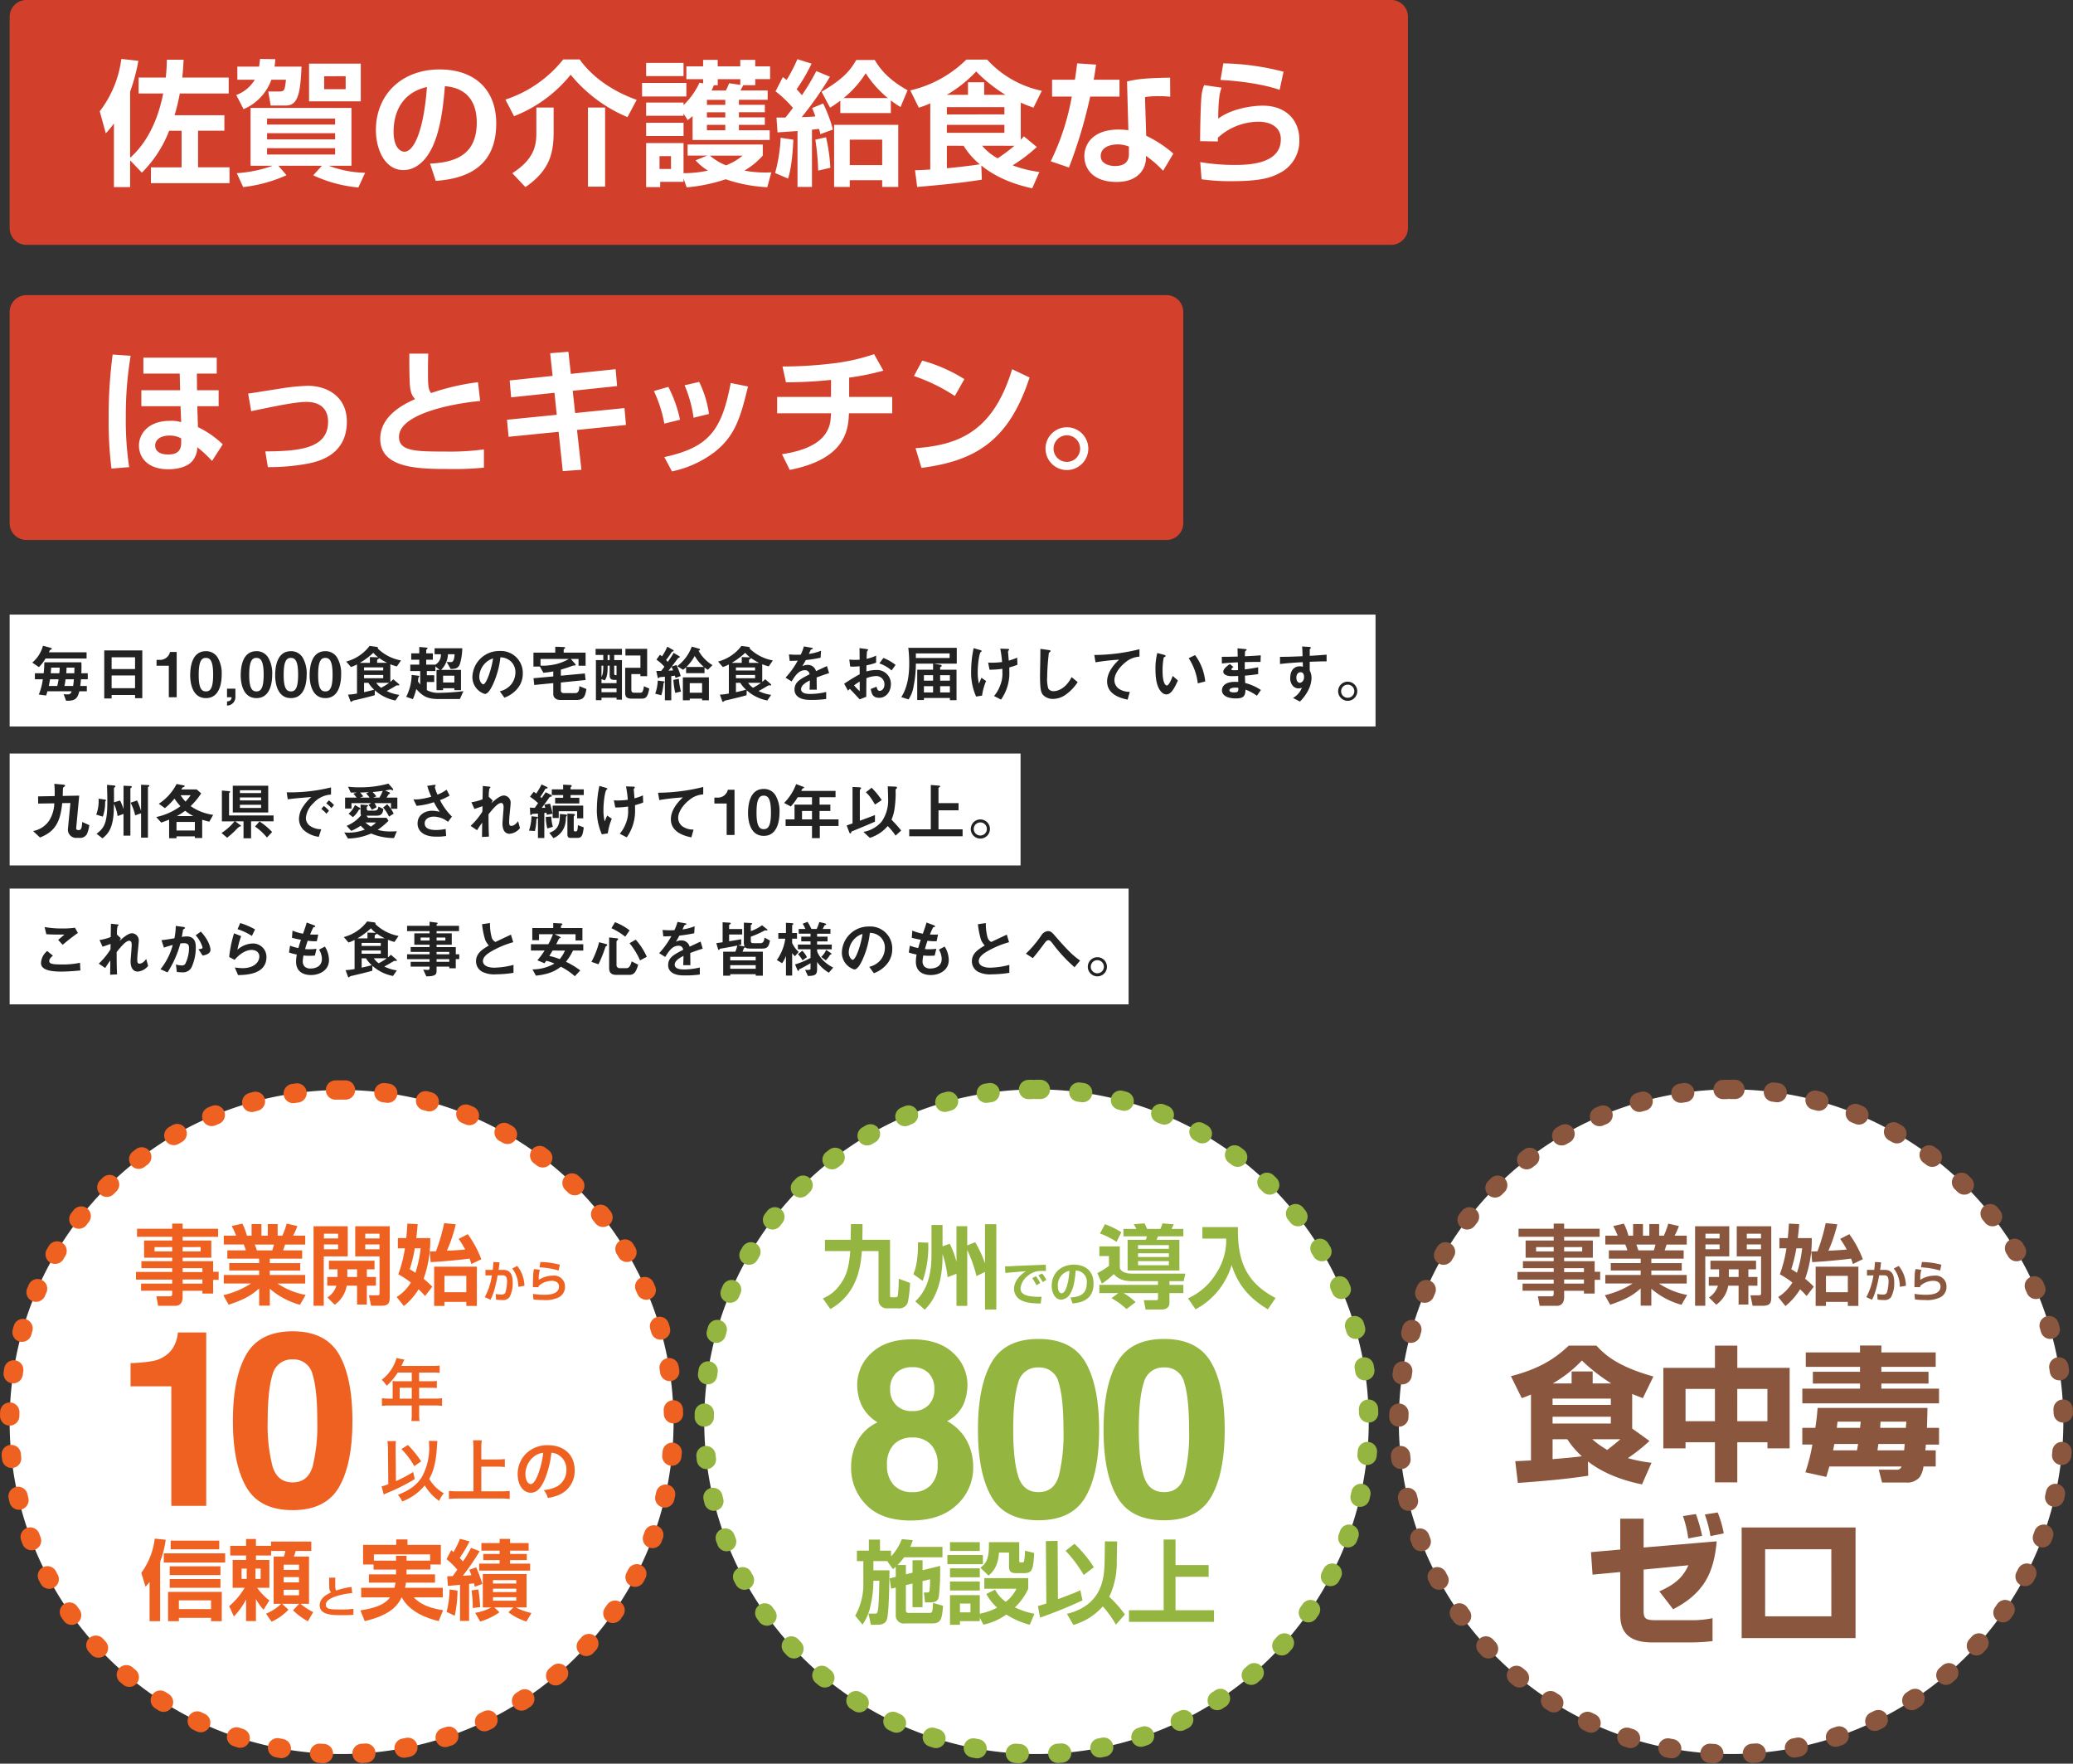
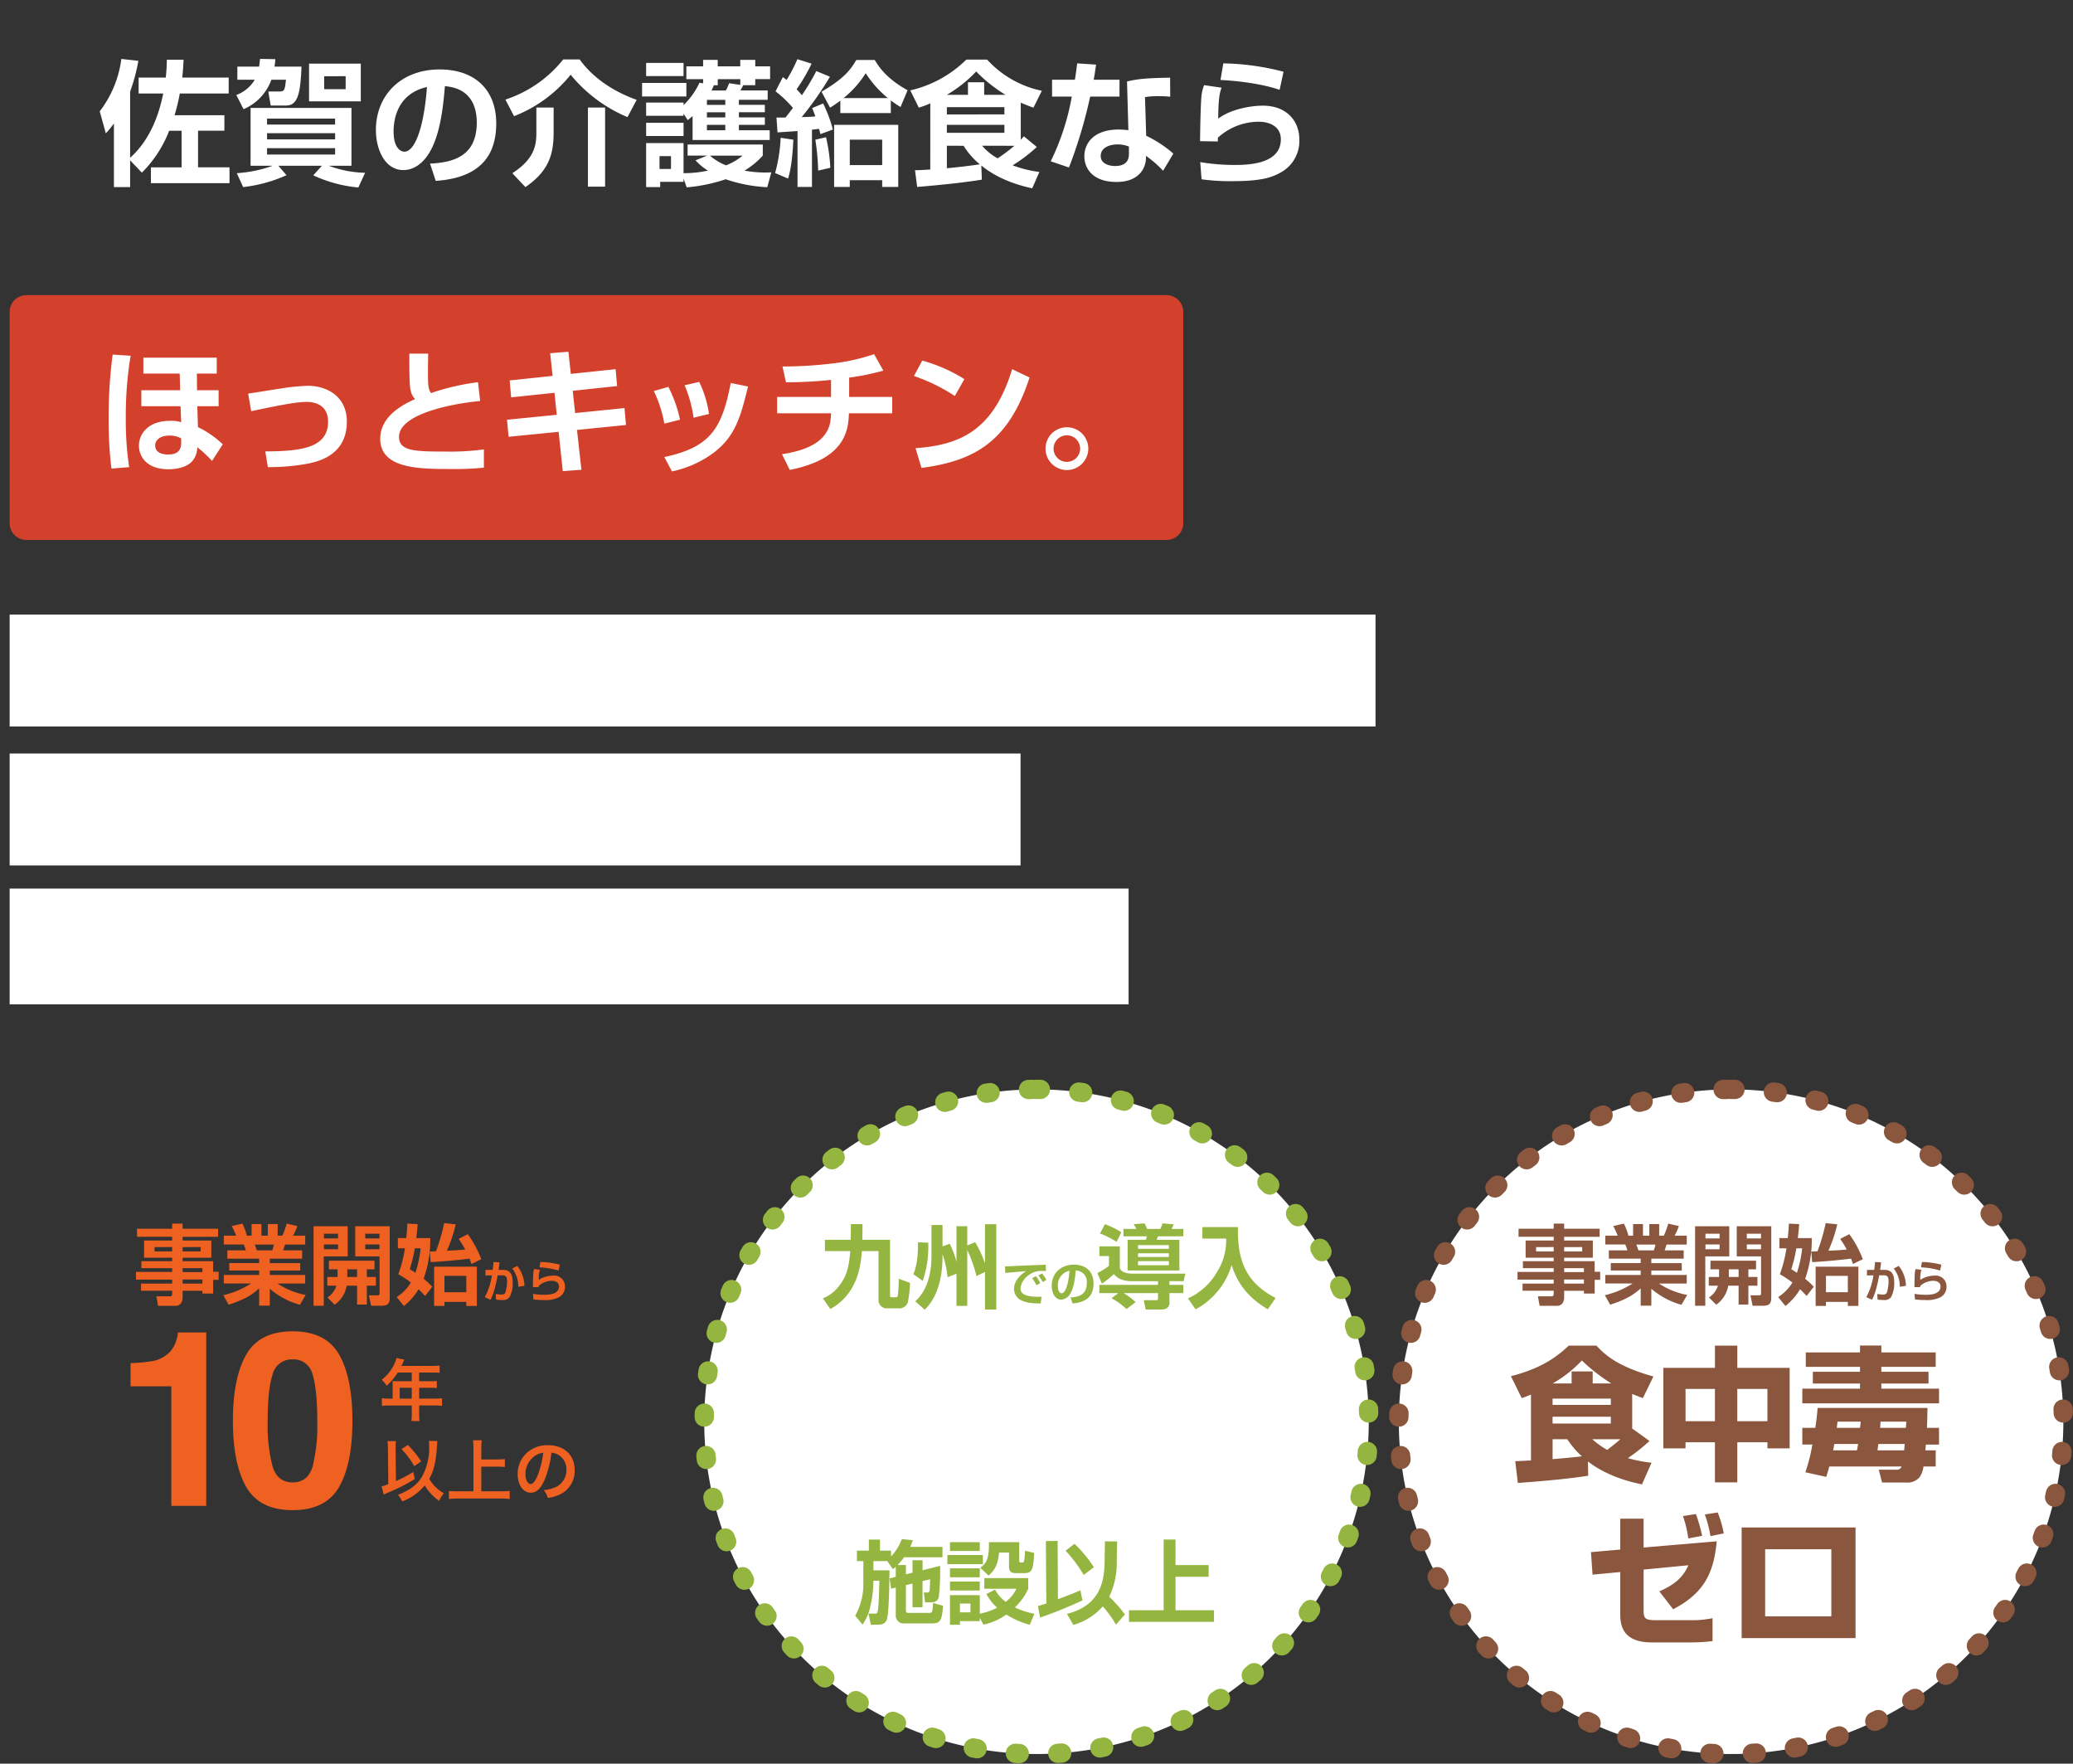
<svg xmlns="http://www.w3.org/2000/svg" width="537.266" height="457.021" viewBox="0 0 537.266 457.021">
  <rect x="0" y="0" width="537.266" height="457.021" fill="#333333" stroke="none" />
  <g id="saga-main" transform="translate(-104.367 -337)">
-     <path id="パス_1583" data-name="パス 1583" d="M86.037,0A86.037,86.037,0,1,1,0,86.037,86.037,86.037,0,0,1,86.037,0Z" transform="translate(106.867 619.446)" fill="#fff" stroke="#ef6121" stroke-linecap="round" stroke-width="5" stroke-dasharray="1 10" />
    <path id="パス_153" data-name="パス 153" d="M86.113,0A86.113,86.113,0,1,1,0,86.113,86.113,86.113,0,0,1,86.113,0Z" transform="translate(286.887 619.294)" fill="#fff" stroke="#94b53f" stroke-linecap="round" stroke-width="5" stroke-dasharray="1 10" />
    <path id="パス_154" data-name="パス 154" d="M86.113,0A86.113,86.113,0,1,1,0,86.113,86.113,86.113,0,0,1,86.113,0Z" transform="translate(466.906 619.294)" fill="#fff" stroke="#8a563d" stroke-linecap="round" stroke-width="5" stroke-dasharray="1 10" />
    <path id="パス_1584" data-name="パス 1584" d="M24.67-6.814H15.625V-37.791H5.062V-43.8a39.132,39.132,0,0,0,5.855-.558,8.258,8.258,0,0,0,4.337-2.354,7.751,7.751,0,0,0,1.735-3.222,7.4,7.4,0,0,0,.341-1.8H24.67ZM47.073-5.7q-8.581,0-12.035-6.01t-3.454-17.13q0-11.121,3.454-17.161t12.035-6.041q8.581,0,12.05,6.041,3.438,6.041,3.438,17.161t-3.454,17.13Q55.654-5.7,47.073-5.7Zm5.173-11.307a44.2,44.2,0,0,0,1.208-11.833q0-8.116-1.224-12.019a5,5,0,0,0-5.158-3.9,5.071,5.071,0,0,0-5.2,3.9q-1.27,3.9-1.27,12.019a42.309,42.309,0,0,0,1.27,11.849q1.27,4.1,5.2,4.1T52.246-17.006Z" transform="translate(133.145 734.024)" fill="#ef6121" />
-     <path id="パス_1585" data-name="パス 1585" d="M5.876-9.765a13.458,13.458,0,0,1-3.925-9.766,13.945,13.945,0,0,1,1.743-6.94A11.038,11.038,0,0,1,8.8-31.15,10.625,10.625,0,0,1,4.51-35.907,13.33,13.33,0,0,1,3.521-40.7a11.176,11.176,0,0,1,3.737-8.463q3.737-3.5,10.551-3.5t10.551,3.5A11.176,11.176,0,0,1,32.1-40.7a13.33,13.33,0,0,1-.989,4.789,9.145,9.145,0,0,1-4.286,4.443,12.619,12.619,0,0,1,5.056,4.993,14.253,14.253,0,0,1,1.7,6.94,12.983,12.983,0,0,1-4.255,9.782Q25.063-5.714,17.432-5.714T5.876-9.765Zm5.37-10.363a7.313,7.313,0,0,0,1.743,5.213,6.3,6.3,0,0,0,4.82,1.853,6.3,6.3,0,0,0,4.82-1.853,7.313,7.313,0,0,0,1.743-5.213A7.248,7.248,0,0,0,22.6-25.419a6.408,6.408,0,0,0-4.789-1.806,6.408,6.408,0,0,0-4.789,1.806A7.248,7.248,0,0,0,11.246-20.128ZM13.6-35.64a5.558,5.558,0,0,0,4.208,1.57,5.547,5.547,0,0,0,4.224-1.57,5.641,5.641,0,0,0,1.492-4.051,5.778,5.778,0,0,0-1.492-4.224,5.643,5.643,0,0,0-4.224-1.523,5.708,5.708,0,0,0-4.224,1.523,5.708,5.708,0,0,0-1.523,4.224A5.543,5.543,0,0,0,13.6-35.64ZM50.517-5.777q-8.7,0-12.2-6.092t-3.5-17.365q0-11.273,3.5-17.4t12.2-6.123q8.7,0,12.215,6.123,3.486,6.123,3.486,17.4t-3.5,17.365Q59.215-5.777,50.517-5.777Zm5.244-11.462a44.8,44.8,0,0,0,1.225-12q0-8.227-1.24-12.184a5.067,5.067,0,0,0-5.228-3.957,5.141,5.141,0,0,0-5.275,3.957q-1.287,3.957-1.287,12.184,0,7.85,1.287,12.011t5.275,4.161Q54.505-13.062,55.761-17.239ZM83.068-5.777q-8.7,0-12.2-6.092t-3.5-17.365q0-11.273,3.5-17.4t12.2-6.123q8.7,0,12.215,6.123,3.486,6.123,3.486,17.4t-3.5,17.365Q91.766-5.777,83.068-5.777Zm5.244-11.462a44.8,44.8,0,0,0,1.225-12q0-8.227-1.24-12.184a5.067,5.067,0,0,0-5.228-3.957,5.141,5.141,0,0,0-5.275,3.957q-1.287,3.957-1.287,12.184,0,7.85,1.287,12.011t5.275,4.161Q87.056-13.062,88.312-17.239Z" transform="translate(323.008 736.724)" fill="#94b53f" />
    <path id="パス_1586" data-name="パス 1586" d="M2.461-1.022c7.274-4.083,7.884-11.592,8.166-15.017h4.318v12.6A2.135,2.135,0,0,0,17.361-1.21h2.652a2.361,2.361,0,0,0,2.511-1.478A30.652,30.652,0,0,0,23.11-7.8L20.176-8.883a32.886,32.886,0,0,1-.235,4.435c-.094.258-.305.375-.7.375h-.845c-.469,0-.469-.188-.469-.563V-18.973h-7.18c.047-2.159.047-2.769.047-4.059h-3c0,.657-.07,3.5-.07,4.059H1.053v2.933h6.57c-.305,3.66-.751,6.335-2.957,9.1A9.754,9.754,0,0,1,.513-3.791ZM31.533-22.8H28.671v7.861c0,5.866-1.6,9.5-4.2,11.92L26.934-.858c1.15-1.173,4.6-4.716,4.6-13.938v-.493a28.888,28.888,0,0,1,1.314,6.007l2.3-.892v8.33h2.792V-16.321a34.866,34.866,0,0,1,2.393,6.758l2.206-1.079V-.905h2.933v-22.1H42.538v10.137A29.572,29.572,0,0,0,40-18.339l-2.065.821v-4.975H35.147v9.245a23.516,23.516,0,0,0-1.736-4.693l-1.877.68Zm-6.359,4.482c.047,5.209-.8,7.274-1.2,8.26L26.395-8.32a27.281,27.281,0,0,0,1.431-9.9ZM56.852-7.749a9.52,9.52,0,0,0-1.119-1.776l-.949.5a14.22,14.22,0,0,1,1.1,1.825Zm1.594-.84a8.82,8.82,0,0,0-1.107-1.643l-.961.5A11.581,11.581,0,0,1,57.5-8Zm-.158-3.918c-1.241.049-6.813.256-7.86.316-.9.049-1.874.11-2.689.11l.061,1.7c.767-.073,4.526-.389,5.378-.462-2.9,1.849-3.115,3.869-3.115,4.66a3.317,3.317,0,0,0,1.886,2.9c1.119.548,2.36.8,5.025.815l.231-1.74c-5.061.17-5.463-1.253-5.463-2.19a4.759,4.759,0,0,1,2.02-3.334A5.191,5.191,0,0,1,56.815-10.9c.45-.012,1.241.012,1.521.012ZM65.223-2.481c3.188-.219,5.451-1.57,5.451-5.171,0-3.054-1.947-4.867-5.1-4.867-3.431,0-5.743,2.275-5.743,5.463,0,1.764.827,3.6,2.47,3.6a2.96,2.96,0,0,0,2.385-1.63c1.01-1.7,1.241-4.465,1.363-5.925a2.919,2.919,0,0,1,2.871,3.273c0,2.981-2.032,3.6-4.21,3.7Zm-.791-8.456c-.28,3.8-1.132,5.828-2.032,5.828-.292,0-.973-.28-.973-1.813A3.785,3.785,0,0,1,64.432-10.937Zm13.985-8.928h6.077a3.981,3.981,0,0,1-.282.892H79.5v7.955H92.918v-7.955H87c.141-.305.258-.587.375-.892h6.57v-1.924H90.877a7.478,7.478,0,0,0,.563-1.2l-2.91-.235a8.141,8.141,0,0,1-.54,1.431H84.541a11.707,11.707,0,0,0-.657-1.431l-2.816.211a10.854,10.854,0,0,1,.7,1.22H78.417ZM90.2-15.477v.962h-8v-.962Zm0-2.112v.962h-8v-.962Zm0,4.153v1.056h-8v-1.056ZM72.339-20.592a19.265,19.265,0,0,1,4.294,2.159l1.244-2.487a21.7,21.7,0,0,0-4.247-2.088ZM87.38-7.287H72.175v2.135H77.1l-1.76,1.314a19.908,19.908,0,0,1,3.872,2.816l2.346-1.783a14.963,14.963,0,0,0-3.1-2.346H87.38v1.337c0,.188,0,.493-.375.493H83.7l.469,2.417h4.2c.282,0,1.971-.07,1.971-1.666V-5.152H93.95V-7.287H90.337V-8.25h3.684l.446-1.948H80.857c-.493,0-3.027,0-3.379-1.525V-17.26h-5.3v2.511h2.487v2.534a19.692,19.692,0,0,1-3,1.877l1.173,2.745a25.989,25.989,0,0,0,3.1-2.487c.563.634,1.643,1.83,4.693,1.83H87.38Zm11.5-11.99h6.171a15.483,15.483,0,0,1-2.464,8.8,16.537,16.537,0,0,1-7.438,6.687L97.118-.952a19.163,19.163,0,0,0,9.339-11.474c1.525,4.763,4.224,8.4,9.386,11.474l2.018-2.933c-8-4.13-9.926-10.184-9.761-18.373H98.878Z" transform="translate(317.113 677.237)" fill="#94b53f" />
-     <path id="パス_1587" data-name="パス 1587" d="M18.337-6.232v2.26H10v-2.26ZM7.2-8.424V-.832H10v-.859h8.338v.859h2.779V-8.424ZM2.407-.832H5.141v-15.41a25.373,25.373,0,0,0,1.446-5.694L3.74-22.23A18.713,18.713,0,0,1,.26-13.35L1.345-9.78A8.393,8.393,0,0,0,2.407-11ZM7.875-21.71v2.26H20.461v-2.26Zm-.249,6.666v2.26H20.777v-2.26Zm0,3.3v2.26H20.777v-2.26ZM6.09-18.411v2.373H22v-2.373ZM34.018-.7A13.989,13.989,0,0,0,38.4-3.815L36.752-5.328h4.429l-1.6,1.672A16.8,16.8,0,0,0,43.44-.809l1.378-2.373a16.651,16.651,0,0,1-3.3-2.147h2.214V-17.575H39.8a15.185,15.185,0,0,0,.475-1.446h4.045v-2.44H33.882v1.107H29.973V-22.14H27.42v1.785H23.308v2.508H27.42v1.152H23.94v7.208h3.118a19.108,19.108,0,0,1-4.022,4.768l1.22,2.666A18.941,18.941,0,0,0,27.42-6.458v5.6h2.553V-6.571a14.611,14.611,0,0,0,1.966,2.779L33.453-6.21A15.028,15.028,0,0,1,30.29-9.486h3.163v-7.208h-3.48v-1.152H33.9v-1.175h3.706a13.133,13.133,0,0,1-.384,1.446H34.56V-5.328h1.966a12.856,12.856,0,0,1-3.932,2.553Zm7.118-11.546v1.356H37.159v-1.356Zm0-3.231v1.356H37.159v-1.356Zm0,6.508v1.424H37.159V-8.966ZM27.578-14.457v2.666H26.245v-2.666Zm3.615,0v2.666H29.86v-2.666Zm17.76,2.35c0,.734-.011,1.424.034,2.452a1.871,1.871,0,0,0,.452,1.378c-.881.4-2.937,1.367-2.937,3.344,0,2.542,3.355,2.542,5.9,2.542A24.344,24.344,0,0,0,55.235-2.5V-4.04a21.313,21.313,0,0,1-3.288.181c-2.553,0-3.864-.045-3.864-1.243,0-1.819,4.033-2.745,6.835-3.017L54.738-9.7a19.76,19.76,0,0,0-3.954.915c-.249-.328-.26-.667-.26-1.932,0-.621.011-1.039.023-1.39Zm26.234-2.1v-1.311H77.9V-20.6H69.245v-1.424H66.33V-20.6H57.743v5.084h2.711v1.311h5.83v1.243H59.257v2.147h6.892c-.113.678-.2.994-.271,1.333H57.246V-7h7.479c-1.491,2.056-4.361,2.847-7.683,3.367l1.13,2.779C65.223-2.5,66.849-5.215,67.731-7h.045c2.192,4.18,7.479,5.626,9.558,6.146l1.152-2.824C75.662-4.108,72.815-4.922,70.894-7h7.5V-9.486H68.612c.158-.768.2-1.085.249-1.333h7.524v-2.147H69v-1.243ZM69-16.513v-1.265H66.285v1.265H60.545V-18.14H75.119v1.627ZM88.089-.742a16.9,16.9,0,0,0,4.994-2.4L91.772-4.4H96.7L95.41-3.137a15.629,15.629,0,0,0,4.655,2.4l1.311-2.214A15.455,15.455,0,0,1,97.331-4.4h2.779v-8.654H88.767V-4.4h2.192A12.747,12.747,0,0,1,86.8-3ZM97.444-9.26v.9H91.411v-.9Zm0-2.214v.881H91.411v-.881Zm0,4.429v.9H91.411v-.9ZM79.729-9.983c.791-.045,2.35-.2,3.141-.271V-.9h2.35V-10.48c.271-.045,1.039-.136,1.265-.158.068.271.113.452.2.881l1.966-.723a34.3,34.3,0,0,0-1.6-4.293l-1.785.61c.181.407.249.61.542,1.424-1.356.09-1.875.113-2.214.136a59.6,59.6,0,0,0,4.361-6.372l-2.237-.859a25.282,25.282,0,0,1-2.1,3.525c-.407-.452-.61-.678-.836-.9a33.712,33.712,0,0,0,2.553-4.316l-2.486-.655a22.047,22.047,0,0,1-1.695,3.457,4,4,0,0,0-.565-.5L79.367-16.9a20.264,20.264,0,0,1,2.8,2.711c-.384.565-.949,1.356-1.2,1.672-.746.023-1.107.045-1.424.068Zm.429.926A25.682,25.682,0,0,1,79.39-3.25l2.1,1.017a30.91,30.91,0,0,0,.723-6.53Zm5.694.249a31.428,31.428,0,0,1,.316,4.564l1.921-.226a37.514,37.514,0,0,0-.475-4.587Zm7.276-12.269H88.406v1.966h4.722v.859H88.9v1.582h4.225v.926h-5.31v1.808h13.218v-1.808h-5.2v-.926h4.338v-1.582H95.84v-.859h4.813v-1.966H95.84v-1.085H93.128Z" transform="translate(140.727 757.93)" fill="#ef6121" />
    <path id="パス_1588" data-name="パス 1588" d="M9.079-12.9l.4,2.675,1.2-.305v7.086a2.062,2.062,0,0,0,2.417,2.206h7.016c2.206,0,2.558-.962,2.816-4.576l-2.6-.727c-.094,2.581-.235,2.581-1.032,2.581H14.1c-.446,0-.8,0-.8-.727v-6.476l1.713-.4V-5.44h2.6V-12.2l1.948-.469a23.9,23.9,0,0,1-.141,3,.524.524,0,0,1-.587.422h-.868l.305,2.558h1.455c1.76,0,1.995-.915,2.112-1.478a58.86,58.86,0,0,0,.329-7.978L17.62-15.013v-2.581h-2.6v3.215l-1.713.422v-2.417H11.143a16.009,16.009,0,0,0,1.689-1.995h9.949v-2.7H14.429a16.086,16.086,0,0,0,.657-1.736l-2.839-.282A13.182,13.182,0,0,1,9.454-18.6v-1.5H6.591v-2.863H3.705V-20.1H.608v2.722H2.274v5.514A16.6,16.6,0,0,1,.162-3.234l1.9,2.3A12.986,12.986,0,0,0,4.151-5.956,29.928,29.928,0,0,0,4.878-11.8v-.493H6.427C6.31-7.95,6.239-5.064,5.934-4.149c-.117.375-.352.375-.68.375H3.611l.61,2.886H6c2.065,0,2.346-1.173,2.464-1.736.469-2.065.563-9.855.587-12.366H4.878v-2.393h3.59l1.478,2.088a7.866,7.866,0,0,0,.727-.634V-13.3Zm25.647-.727c1.267-1.079,2.464-2.534,2.7-5.96h2.6v3.426c0,1.666.587,1.9,2.018,1.9h1.807c2.182,0,2.464-.845,2.7-5.233l-2.37-.587a18.152,18.152,0,0,1-.211,2.464c-.047.329-.117.587-.493.587-.727,0-.8,0-.8-.493v-4.763H34.819c.047,3.567-.282,5.256-2.229,6.617ZM33.388-.911a15.723,15.723,0,0,0,5.937-2.628A21.276,21.276,0,0,0,45.4-.887l1.22-2.839a19.707,19.707,0,0,1-5.068-1.666A15.379,15.379,0,0,0,45-10.2v-2.769H33.623v2.745h8.33a9.53,9.53,0,0,1-2.769,3.4,9.475,9.475,0,0,1-2.769-3.168L34.162-8.865a12.6,12.6,0,0,0,2.792,3.543A16.662,16.662,0,0,1,32.449-3.75V-8.56H24.73V-.887h2.581v-.939h5.139v-.892ZM30.033-6.378V-4.1H27.311V-6.378Zm-5.3-13.633h7.72v-2.276H24.73Zm-.68,3.426h9.2v-2.37h-9.2Zm.68,6.828h7.72V-12.08H24.73Zm0-3.426h7.72v-2.323H24.73Zm43.316-9.292L64.878-22.5l-.07,4.9c-.07,4.106-.282,11.521-9.761,13.891L56.712-.84a16.176,16.176,0,0,0,7.626-4.81,27.579,27.579,0,0,1,3.4,4.74l2.323-2.652A33.006,33.006,0,0,0,66-8.138a20.3,20.3,0,0,0,1.948-9.1ZM48.077-2.741A117.074,117.074,0,0,0,59.058-7.2l-.54-2.628c-1.408.657-1.854.821-5.819,2.323l-.07-15.111-3.05.047L49.7-6.4c-1.22.4-1.572.493-2.182.657Zm6.617-17.317a35.039,35.039,0,0,1,4.693,6.265l2.628-1.995a32.464,32.464,0,0,0-5.021-6.077Zm25.412-2.91V-4.642H71.119v3H93.153v-3H83.18v-8.682h8.588v-3.027H83.18v-6.617Z" transform="translate(325.85 758.911)" fill="#94b53f" />
    <path id="パス_1589" data-name="パス 1589" d="M-59.091-7.024c-.673.037-3.625.187-4.073.187l.673,5.643c11.024-.785,15.733-1.495,18.236-1.868l-.075-3.7c5.307,4.111,11.846,5.493,14.014,5.942l2.466-5.605a37.2,37.2,0,0,1-6.129-1.2,46.952,46.952,0,0,0,5.605-4.447l-4.484-3.214v-8.969c.9.374,1.57.635,2.765,1.084l2.728-5.605c-9.193-2.579-12.481-5.531-14.761-8H-49.3c-4.335,4.148-8.857,6.315-14.985,7.922l2.8,5.68a24.9,24.9,0,0,0,2.392-.934Zm20.7-11.323v1.756h-15.1v-1.756Zm0-4.709v1.644h-15.1v-1.644Zm-15.06-3.924A32.621,32.621,0,0,0-45.9-32.922a46.9,46.9,0,0,0,7.623,5.942H-43.1v-3.1h-5.456v3.1Zm3.774,14.462A22.028,22.028,0,0,0-45.9-8.108c-2.13.3-5.344.561-7.586.747v-5.157Zm13.752,0c-1.046.934-2.392,1.981-3.4,2.765a23.238,23.238,0,0,1-3.886-2.765Zm11.136,2.354h5.755v-1.57h7.623V-1.344h5.792V-11.733H2.2v1.57H7.951V-31.016H-5.614v-5.755h-5.792v5.755H-24.785Zm13.378-15.4v8.371H-19.03V-25.56Zm13.6,0v8.371h-7.81V-25.56Zm9.043,10.09v4.335h2.616A46.728,46.728,0,0,1,12.024-3.96l5.419,1.2c.374-1.2.523-1.719.785-2.691H36.95a1.255,1.255,0,0,1-1.42.822H31.045l.86,3.326h6.166A4.193,4.193,0,0,0,41.7-2.764a6.453,6.453,0,0,0,.934-2.691h3.176V-9.64H43.116c.037-.224.112-1.271.149-1.495h3.4V-15.47H43.527c.075-1.233.112-3.774.149-5.157H15.2c-.149,1.794-.3,3.289-.6,5.157ZM19.2-9.64c.075-.262.112-.486.336-1.644H25.7c-.075.411-.112.523-.3,1.644Zm.972-5.83c.112-.934.112-1.084.187-1.607h6.017l-.187,1.607ZM30.709-9.64c.075-.448.112-.785.224-1.644h6.839c-.037.262-.112,1.457-.149,1.644Zm.71-5.83c.037-.71.075-1.158.075-1.607h6.689c0,.336-.075,1.009-.112,1.607ZM12.136-31.277H26.187v1.271H13.967v3.064h12.22v1.308H11.239v3.812H46.666v-3.812H31.718v-1.308h12.22v-3.064H31.718v-1.271H45.806v-3.737H31.718v-1.794H26.187v1.794H12.136ZM-29.9,15.539V8.065h-6.054v8l-7.586.673.411,5.83,7.175-.673V32.43c0,2.5,0,7.7,8.184,7.7h10.09a47.631,47.631,0,0,0,5.643-.336V33.85a25.691,25.691,0,0,1-5.643.523h-9.081c-2.765,0-3.139-.486-3.139-2.579V21.257l11.622-1.121c-1.271,2.691-2.915,4.746-7.549,6.764l3.587,4.634c7.96-4.148,10.538-9.342,11.286-17.6Zm15.172-3.027A42.075,42.075,0,0,0-16.34,6.869l-3.363.523a28.784,28.784,0,0,1,1.383,5.792Zm5.605-.635A27.76,27.76,0,0,0-10.7,6.458l-3.326.523a32.393,32.393,0,0,1,1.457,5.605Zm4.634-1.532V39.007H25.029V10.345Zm23.244,23.02H1.6V15.988H18.751Z" transform="translate(560.245 722.469)" fill="#8a563d" />
    <path id="パス_1590" data-name="パス 1590" d="M3.788,11.456H2.9a14.567,14.567,0,0,1-1.895-.1v1.981a14.947,14.947,0,0,1,1.895-.1h5.84v2.138a12.668,12.668,0,0,1-.1,1.895h2.121a10.466,10.466,0,0,1-.1-1.86V13.229h4.032a14.756,14.756,0,0,1,1.895.1V11.351a14.2,14.2,0,0,1-1.895.1H10.654V8.64H13.5a16.357,16.357,0,0,1,1.738.07V6.867a12.759,12.759,0,0,1-1.79.087h-2.8V4.694H14.2a12.792,12.792,0,0,1,1.773.087V2.887a12.342,12.342,0,0,1-1.773.087H6.065c.313-.678.487-1.043.5-1.1.122-.261.156-.313.261-.521L4.761.94a5.021,5.021,0,0,1-.417,1.269A10.789,10.789,0,0,1,.955,6.572,7.608,7.608,0,0,1,2.241,8.118,16.027,16.027,0,0,0,5.109,4.694H8.742v2.26H4.952c-.469,0-.852-.017-1.217-.052A9.543,9.543,0,0,1,3.788,7.91Zm1.825,0V8.64H8.742v2.816Zm7.561,10.95a7.1,7.1,0,0,1,.07,1.147,15.43,15.43,0,0,1-1.877,8.187C10.1,33.791,8.22,35.2,5.161,36.38A7.968,7.968,0,0,1,6.273,38.1,13.846,13.846,0,0,0,12.1,33.947a13.548,13.548,0,0,0,3.737,4.015,7.646,7.646,0,0,1,1.217-1.981,10.034,10.034,0,0,1-3.789-3.737,12.44,12.44,0,0,0,1.1-2.538,23.332,23.332,0,0,0,.834-4.849c.156-2.225.156-2.225.174-2.416ZM2.658,33.634A11.362,11.362,0,0,1,.92,34.19l.556,2.121c.435-.209.556-.261,1.217-.556A46.518,46.518,0,0,0,9.524,32.3l-.417-1.825A36.324,36.324,0,0,1,4.64,32.835l-.087-8.291v-.382a15.35,15.35,0,0,1,.087-1.7H2.432a15.9,15.9,0,0,1,.139,2.068Zm3.407-9.108a20.083,20.083,0,0,1,3.32,4.432l1.79-1.234a26.011,26.011,0,0,0-3.441-4.258Zm20.7,4.554h4.085a18.148,18.148,0,0,1,2.016.1V27.116a17.7,17.7,0,0,1-2.016.1H26.766V24.248a14.025,14.025,0,0,1,.122-2H24.611a14.879,14.879,0,0,1,.122,2V35.477H20.769a22.936,22.936,0,0,1-2.4-.1v2.086a21.727,21.727,0,0,1,2.4-.122H31.807a18.965,18.965,0,0,1,2.312.122V35.372a22.323,22.323,0,0,1-2.346.1H26.766Zm18.163-3.6A3.8,3.8,0,0,1,46.685,26a4.306,4.306,0,0,1,2.138,3.859,4.866,4.866,0,0,1-2.416,4.345,9.237,9.237,0,0,1-3.459.956,5.545,5.545,0,0,1,1.06,2.034,11.363,11.363,0,0,0,2.729-.73,6.7,6.7,0,0,0,4.224-6.483c0-3.911-2.711-6.448-6.883-6.448A7.8,7.8,0,0,0,38.1,25.969a7.466,7.466,0,0,0-1.912,5.058c0,2.8,1.425,4.815,3.407,4.815,1.425,0,2.538-1.025,3.528-3.268A25.145,25.145,0,0,0,44.929,25.482Zm-2.121.017a22.907,22.907,0,0,1-1.443,5.875c-.626,1.495-1.217,2.225-1.79,2.225-.765,0-1.373-1.13-1.373-2.555a5.819,5.819,0,0,1,2.364-4.693A4.425,4.425,0,0,1,42.809,25.5Z" transform="translate(202.344 687.97)" fill="#ef6121" />
    <path id="パス_1591" data-name="パス 1591" d="M21.961-20.839h-9.2v-1.333H10.053v1.333H.947v2.079h9.106v.972H2.777v4.451h7.276v.9H2.077v1.808h7.976v.972H.676v1.988h9.377v1.039H1.987v1.853h8.067v.768c0,.452-.09.678-.678.678H5.963L6.415-.865h4.451c1.378,0,1.9-1.085,1.9-2.192V-4.774h5.129v.723h2.779V-7.6H22.1V-9.7H20.673v-2.734H12.765v-.9H20.2v-4.451H12.765v-.972h9.2ZM10.053-16.094v1.13H5.489v-1.13Zm7.389,0v1.13H12.765v-1.13Zm.452,5.468v1.017H12.765v-1.017Zm0,2.937v1.062H12.765V-7.689Zm6.8,6.53c4.248-1.4,6.01-2.531,7.908-4.225V-.91H35.36V-5.293a20.129,20.129,0,0,0,7.818,4.158l1.469-2.553a19.727,19.727,0,0,1-7.3-2.96h7.185V-8.864H35.36v-1.152h7.886v-1.921H35.36v-1.152h8.383v-2.147H38.817c.113-.316.339-1.039.5-1.514h5.22v-2.3H41.393A17.048,17.048,0,0,0,42.5-21.54l-2.757-.633a22.86,22.86,0,0,1-1.13,3.118h-1.22v-3.005H34.841v3.005H33.191v-3.005H30.638v3.005h-1.22a15.014,15.014,0,0,0-1.175-3.118l-2.757.633a22.264,22.264,0,0,1,1.152,2.486H23.43v2.3H28.6a9.152,9.152,0,0,1,.542,1.514h-4.79v2.147H32.6v1.152h-7.75v1.921H32.6v1.152H23.43v2.214H30.5a22.859,22.859,0,0,1-7.185,3.028ZM36.422-16.749a8.638,8.638,0,0,1-.429,1.514H32.016c-.068-.2-.452-1.265-.542-1.514ZM57.5-13.676h6.3v9.535c0,.5-.113.542-.655.542h-2.1l.565,2.711h2.621c2.124,0,2.214-.926,2.214-2.486V-21.495H57.5ZM50.251-8.344v2.26h2.373A5.717,5.717,0,0,1,50.3-3.034l1.875,1.875A7.543,7.543,0,0,0,55.29-6.084h2.689V-1.2h2.531V-6.084h2.35v-2.26h-2.35v-1.988H62.5v-2.237H50.68v2.237h2.237v1.988ZM63.786-19.551v1.22H60.1v-1.22Zm0,2.779v1.243H60.1v-1.243ZM55.448-8.344v-1.988h2.531v1.988ZM46.7-.887h2.644V-13.676h6.214v-7.818H46.7Zm6.349-18.664v1.22h-3.66v-1.22Zm0,2.779v1.243h-3.66v-1.243Zm15.5-1.649v2.644h1.83a33.715,33.715,0,0,1-1.717,6.734A22.283,22.283,0,0,1,71.92-6.9a11.469,11.469,0,0,1-3.683,3.751L70.112-.82a16.337,16.337,0,0,0,3.8-4.338c.678.633,1.175,1.175,1.695,1.74l1.853-2.4a18.544,18.544,0,0,0-2.237-2.056,29.885,29.885,0,0,0,1.717-10.552H73.321c.158-1.311.249-2.282.362-3.615l-2.666-.136c-.068,1.039-.113,2.011-.294,3.751Zm5.9,2.644A31.037,31.037,0,0,1,73.1-9.428c-.384-.271-.678-.452-1.469-.926a37.328,37.328,0,0,0,1.311-5.423Zm3.5,4.768V-.842h2.666V-1.882h5.672V-.842h2.734V-11.01Zm8.338,2.373V-4.39H80.619V-8.638Zm-9.242-3.57c3.141-.113,8.473-.678,10.078-.9a14.723,14.723,0,0,1,.475,1.4l2.576-1.243a27.636,27.636,0,0,0-3.5-6.485L84.3-18.218A24.619,24.619,0,0,1,86-15.462c-1.514.158-2.282.181-4.745.316a39,39,0,0,0,2.3-6.846l-3.005-.316a49.023,49.023,0,0,1-2.124,7.3c-.994.045-1.107.045-1.6.068Zm16.28-.023c-.023.486-.079,1.085-.192,2.045H91.251v1.446l1.672-.023a17.312,17.312,0,0,1-1.842,5.638l1.469.678c.305-.554,1.062-1.977,1.864-6.327l1.107-.011c.7-.011,1.322.09,1.322,1.491a10.406,10.406,0,0,1-.429,2.983c-.181.4-.531.52-1.039.52a10.265,10.265,0,0,1-1.469-.147L94-2.48a15.38,15.38,0,0,0,1.672.113A2.11,2.11,0,0,0,97.476-3.1a7.512,7.512,0,0,0,.836-3.762c0-1.525-.26-3.322-2.452-3.322H94.651c.113-.655.169-1.22.249-1.955Zm8.021,6.169a8.424,8.424,0,0,0-1.864-5.152l-1.288.667A7.627,7.627,0,0,1,99.758-5.8Zm9.185-5.468a21.205,21.205,0,0,0-5.039-.7l-.237,1.39a20,20,0,0,1,4.948.825Zm-6.643,1.118a3.225,3.225,0,0,0-.226.949c-.068.689-.113,2.971-.113,3.74l1.48.023a2.962,2.962,0,0,0,.011-.316A5.074,5.074,0,0,1,108.48-7.35c.723,0,1.83.294,1.83,1.469,0,2.147-2.9,2.147-3.943,2.147a17.532,17.532,0,0,1-2.8-.237l.113,1.435a16.692,16.692,0,0,0,2.542.158,7.851,7.851,0,0,0,3.943-.655,3,3,0,0,0,1.695-2.824A2.781,2.781,0,0,0,108.8-8.694a6.923,6.923,0,0,0-3.728,1.085,7.409,7.409,0,0,1,.282-2.587Z" transform="translate(138.934 676.249)" fill="#ef6121" />
    <path id="パス_1592" data-name="パス 1592" d="M21.961-20.839h-9.2v-1.333H10.053v1.333H.947v2.079h9.106v.972H2.777v4.451h7.276v.9H2.077v1.808h7.976v.972H.676v1.988h9.377v1.039H1.987v1.853h8.067v.768c0,.452-.09.678-.678.678H5.963L6.415-.865h4.451c1.378,0,1.9-1.085,1.9-2.192V-4.774h5.129v.723h2.779V-7.6H22.1V-9.7H20.673v-2.734H12.765v-.9H20.2v-4.451H12.765v-.972h9.2ZM10.053-16.094v1.13H5.489v-1.13Zm7.389,0v1.13H12.765v-1.13Zm.452,5.468v1.017H12.765v-1.017Zm0,2.937v1.062H12.765V-7.689Zm6.8,6.53c4.248-1.4,6.01-2.531,7.908-4.225V-.91H35.36V-5.293a20.129,20.129,0,0,0,7.818,4.158l1.469-2.553a19.727,19.727,0,0,1-7.3-2.96h7.185V-8.864H35.36v-1.152h7.886v-1.921H35.36v-1.152h8.383v-2.147H38.817c.113-.316.339-1.039.5-1.514h5.22v-2.3H41.393A17.048,17.048,0,0,0,42.5-21.54l-2.757-.633a22.86,22.86,0,0,1-1.13,3.118h-1.22v-3.005H34.841v3.005H33.191v-3.005H30.638v3.005h-1.22a15.014,15.014,0,0,0-1.175-3.118l-2.757.633a22.264,22.264,0,0,1,1.152,2.486H23.43v2.3H28.6a9.152,9.152,0,0,1,.542,1.514h-4.79v2.147H32.6v1.152h-7.75v1.921H32.6v1.152H23.43v2.214H30.5a22.859,22.859,0,0,1-7.185,3.028ZM36.422-16.749a8.638,8.638,0,0,1-.429,1.514H32.016c-.068-.2-.452-1.265-.542-1.514ZM57.5-13.676h6.3v9.535c0,.5-.113.542-.655.542h-2.1l.565,2.711h2.621c2.124,0,2.214-.926,2.214-2.486V-21.495H57.5ZM50.251-8.344v2.26h2.373A5.717,5.717,0,0,1,50.3-3.034l1.875,1.875A7.543,7.543,0,0,0,55.29-6.084h2.689V-1.2h2.531V-6.084h2.35v-2.26h-2.35v-1.988H62.5v-2.237H50.68v2.237h2.237v1.988ZM63.786-19.551v1.22H60.1v-1.22Zm0,2.779v1.243H60.1v-1.243ZM55.448-8.344v-1.988h2.531v1.988ZM46.7-.887h2.644V-13.676h6.214v-7.818H46.7Zm6.349-18.664v1.22h-3.66v-1.22Zm0,2.779v1.243h-3.66v-1.243Zm15.5-1.649v2.644h1.83a33.715,33.715,0,0,1-1.717,6.734A22.283,22.283,0,0,1,71.92-6.9a11.469,11.469,0,0,1-3.683,3.751L70.112-.82a16.337,16.337,0,0,0,3.8-4.338c.678.633,1.175,1.175,1.695,1.74l1.853-2.4a18.544,18.544,0,0,0-2.237-2.056,29.885,29.885,0,0,0,1.717-10.552H73.321c.158-1.311.249-2.282.362-3.615l-2.666-.136c-.068,1.039-.113,2.011-.294,3.751Zm5.9,2.644A31.037,31.037,0,0,1,73.1-9.428c-.384-.271-.678-.452-1.469-.926a37.328,37.328,0,0,0,1.311-5.423Zm3.5,4.768V-.842h2.666V-1.882h5.672V-.842h2.734V-11.01Zm8.338,2.373V-4.39H80.619V-8.638Zm-9.242-3.57c3.141-.113,8.473-.678,10.078-.9a14.723,14.723,0,0,1,.475,1.4l2.576-1.243a27.636,27.636,0,0,0-3.5-6.485L84.3-18.218A24.619,24.619,0,0,1,86-15.462c-1.514.158-2.282.181-4.745.316a39,39,0,0,0,2.3-6.846l-3.005-.316a49.023,49.023,0,0,1-2.124,7.3c-.994.045-1.107.045-1.6.068Zm16.28-.023c-.023.486-.079,1.085-.192,2.045H91.251v1.446l1.672-.023a17.312,17.312,0,0,1-1.842,5.638l1.469.678c.305-.554,1.062-1.977,1.864-6.327l1.107-.011c.7-.011,1.322.09,1.322,1.491a10.406,10.406,0,0,1-.429,2.983c-.181.4-.531.52-1.039.52a10.265,10.265,0,0,1-1.469-.147L94-2.48a15.38,15.38,0,0,0,1.672.113A2.11,2.11,0,0,0,97.476-3.1a7.512,7.512,0,0,0,.836-3.762c0-1.525-.26-3.322-2.452-3.322H94.651c.113-.655.169-1.22.249-1.955Zm8.021,6.169a8.424,8.424,0,0,0-1.864-5.152l-1.288.667A7.627,7.627,0,0,1,99.758-5.8Zm9.185-5.468a21.205,21.205,0,0,0-5.039-.7l-.237,1.39a20,20,0,0,1,4.948.825Zm-6.643,1.118a3.225,3.225,0,0,0-.226.949c-.068.689-.113,2.971-.113,3.74l1.48.023a2.962,2.962,0,0,0,.011-.316A5.074,5.074,0,0,1,108.48-7.35c.723,0,1.83.294,1.83,1.469,0,2.147-2.9,2.147-3.943,2.147a17.532,17.532,0,0,1-2.8-.237l.113,1.435a16.692,16.692,0,0,0,2.542.158,7.851,7.851,0,0,0,3.943-.655,3,3,0,0,0,1.695-2.824A2.781,2.781,0,0,0,108.8-8.694a6.923,6.923,0,0,0-3.728,1.085,7.409,7.409,0,0,1,.282-2.587Z" transform="translate(496.988 676.249)" fill="#8a563d" />
-     <path id="パス_1593" data-name="パス 1593" d="M4.345,0H358.054A4.345,4.345,0,0,1,362.4,4.345V59.1a4.345,4.345,0,0,1-4.345,4.345H4.345A4.345,4.345,0,0,1,0,59.1V4.345A4.345,4.345,0,0,1,4.345,0Z" transform="translate(106.867 337)" fill="#d2402c" />
    <path id="パス_1594" data-name="パス 1594" d="M4.345,0H299.827a4.345,4.345,0,0,1,4.345,4.345V59.1a4.345,4.345,0,0,1-4.345,4.345H4.345A4.345,4.345,0,0,1,0,59.1V4.345A4.345,4.345,0,0,1,4.345,0Z" transform="translate(106.867 413.478)" fill="#d3402c" />
    <path id="パス_1596" data-name="パス 1596" d="M4.563-32.39A123.266,123.266,0,0,0,3.52-15.947,101.373,101.373,0,0,0,4.25-2.842l4.589-.382A80.977,80.977,0,0,1,7.97-16.017a94.59,94.59,0,0,1,1.251-16.06Zm7.961.8v4.137h9.421l.1,4.311H12v4.137H22.153l.174,4.137a8.884,8.884,0,0,0-2.885-.348c-5.7,0-8.065,3.407-8.065,6.431,0,2.711,1.877,6.118,7.648,6.118,1.182,0,4.45-.174,6.153-2.086A5.628,5.628,0,0,0,26.5-8.369a31.726,31.726,0,0,1,3.824,3.546L33.1-9.134a24.9,24.9,0,0,0-6.431-4.45L26.5-19.006h5.527v-4.137h-5.6l-.035-4.311h5.145V-31.59Zm9.8,22.074c0,2.121-1.147,3.024-3.337,3.024-.556,0-3.407,0-3.407-2.364,0-1.356,1.286-2.538,3.65-2.538a6,6,0,0,1,3.094.73ZM44.783-3.224a54.129,54.129,0,0,0,9.177-.7c2.99-.487,11.3-1.842,11.3-11.089,0-6.4-4.971-9.282-10.151-9.282a54.287,54.287,0,0,0-6.953.7c-1.217.174-7.161,1.147-8.482,1.321l.8,4.554c6.153-1.286,11.437-2.4,14.357-2.4,2.781,0,5.562,1.217,5.562,5.145,0,7.022-7.613,7.613-16.269,7.683ZM81.458-32.633c0,2.26-.035,4.38.1,7.543.1,2.433.591,3.372,1.391,4.241-2.711,1.217-9.038,4.206-9.038,10.29,0,7.822,10.324,7.822,18.146,7.822a74.906,74.906,0,0,0,8.725-.348V-7.813a65.578,65.578,0,0,1-10.116.556c-7.856,0-11.889-.139-11.889-3.824,0-5.6,12.41-8.447,21.031-9.282l-.556-4.867a60.8,60.8,0,0,0-12.167,2.816c-.765-1.008-.8-2.051-.8-5.944,0-1.912.035-3.2.07-4.276Zm37.126,5.771L107.46-25.681l.382,4.38,11.228-1.182.591,5.7-12.9,1.286.417,4.415,12.966-1.286,1.078,10.185,4.832-.348-1.147-10.324L137.6-14.14l-.382-4.38-12.793,1.286L123.8-23,135.3-24.221l-.382-4.38-11.611,1.217-.626-5.736-4.728.382ZM151.608-15.5a33.537,33.537,0,0,0-3.024-8.517l-3.754,1.078a33.633,33.633,0,0,1,2.712,8.447Zm7.509-1.495A27.825,27.825,0,0,0,156.58-25.3l-3.789.869a32.458,32.458,0,0,1,2.329,8.413ZM149.523-2.112a27.687,27.687,0,0,0,10.846-4.867c5.666-4.311,6.987-9.49,8.864-17.138l-4.484-.9c-2.329,12.132-5.492,16.651-17.207,19.189Zm45.921-24.3a66.568,66.568,0,0,0,8.864-1.808l-2.4-4.276a52.188,52.188,0,0,1-11.263,2.468,107.552,107.552,0,0,1-12.48.73l.9,4.1a113.855,113.855,0,0,0,11.68-.626v4.415H176.777v4.241h13.975c0,.417-.07.9-.1,1.425-.521,6.327-7.161,8.343-12.619,9.177l2.016,4.067c13.731-2.711,15.226-9.56,15.33-14.67H206.6v-4.241H195.444Zm29.861.382a41.408,41.408,0,0,0-10.915-4.8l-2.155,4a46.4,46.4,0,0,1,10.6,5.18ZM214.181-3.016c13.731-1.808,22.6-6.779,28.019-23.43L237.681-28.6c-4.9,16.1-13.731,19.641-25.029,20.475Zm37.683-10.533a5.519,5.519,0,0,0-5.527,5.527,5.549,5.549,0,0,0,5.527,5.562,5.578,5.578,0,0,0,5.562-5.562A5.549,5.549,0,0,0,251.864-13.549Zm0,2.086a3.449,3.449,0,0,1,3.441,3.441,3.427,3.427,0,0,1-3.441,3.441,3.427,3.427,0,0,1-3.441-3.441A3.449,3.449,0,0,1,251.864-11.463Z" transform="translate(129.002 461.267)" fill="#fff" />
    <path id="パス_1710" data-name="パス 1710" d="M11.27-.525a31.044,31.044,0,0,0,7.07-10.85h3.22V-1.89H13.615V2.2h20.37v-4.1H25.83v-9.485h6.825V-15.4H19.74A49.439,49.439,0,0,0,21.1-21.035h12.67v-4.13H21.735c.21-1.82.28-3.36.35-4.62h-4.34c-.035,1.3-.035,2.275-.28,4.62H10.43v4.13H16.8c-.735,3.675-2.66,11.41-8.575,16.66v-17.15A47.088,47.088,0,0,0,10.36-29.5l-4.41-.49a28.2,28.2,0,0,1-5.6,13.58L1.925-10.71a25.146,25.146,0,0,0,2.1-2.555V3.22h4.2V-3.71ZM57.925-2.31,55.685.175a35.31,35.31,0,0,0,11.69,3.15L69.125-.49A28.026,28.026,0,0,1,59.71-2.31h5.88V-17.29H39.445V-2.31h5.74a34.016,34.016,0,0,1-9.31,1.925L37.52,3.22A37.378,37.378,0,0,0,48.755.14l-2.1-2.45Zm3.43-8.435v1.61H43.715v-1.61Zm0-3.78v1.54H43.715v-1.54Zm0,7.665v1.645H43.715V-6.86ZM54.6-19H68.005V-28.77H54.6Zm9.485-6.51v3.36H58.52v-3.36ZM36.015-28v3.4H40.53a9.288,9.288,0,0,1-4.795,3.955l1.89,3.675a13.106,13.106,0,0,0,7.21-7.63h3.78c-.28,2.555-.385,3.045-1.575,3.045H44.03l.63,3.64h3.955C51.66-17.92,52.36-20.9,52.64-28h-7a14.423,14.423,0,0,0,.21-1.925l-3.955-.07c-.07.735-.14,1.26-.245,1.995ZM87.43,1.61C96.6.98,103.11-2.9,103.11-13.265c0-8.785-5.6-14-14.665-14-9.87,0-16.52,6.545-16.52,15.715,0,5.075,2.38,10.36,7.1,10.36,4.025,0,6.265-3.675,6.86-4.69,2.9-4.9,3.57-12.845,3.92-17.045,6.825.525,8.26,5.46,8.26,9.415,0,8.575-5.845,10.36-12.11,10.64ZM85.155-22.715C84.35-11.8,81.9-5.95,79.31-5.95c-.84,0-2.8-.8-2.8-5.215C76.51-15.89,78.5-21.21,85.155-22.715ZM139.51-19.39c-7.385-2.625-12.18-6.79-14.77-10.465h-4.27a31.8,31.8,0,0,1-14.98,10.4l2.24,4.3A35.243,35.243,0,0,0,122.4-25.9,37.9,37.9,0,0,0,137.13-14.91Zm-26,2v6.16c0,2.94,0,6.86-6.23,10.85L110.67,3.22c6.44-4.375,7.315-9.065,7.315-14.28V-17.4Zm13.37,0V3.115h4.445V-17.4Zm28.91-6.44a19.583,19.583,0,0,1-4.13,5.81v-.665H141.96v3.43h9.695v-.56l1.085,1.68c.7-.56.91-.735,1.26-1.05v6.195h19.985v-2.52h-7.98v-1.4h6.72V-14.84h-6.72v-1.33h6.72V-18.1h-6.72v-1.3h7.455v-2.415h-7.07c.07-.1.49-.84.735-1.365h3.115v-1.575h3.85V-28.07h-3.85v-1.68h-3.885v1.68H160.51v-1.68h-3.78v1.68h-4.34v3.325h4.34v1.085Zm6.685,4.445v1.3h-4.76v-1.3Zm0,3.22v1.33h-4.76v-1.33Zm-3.57-5.635a12.307,12.307,0,0,0,.6-1.365h1.015v-1.575h5.845v1.47l-2.9-.42a14.874,14.874,0,0,1-.84,1.89Zm3.57,8.89v1.4h-4.76v-1.4Zm-20.51,2.9h9.695v-3.43H141.96Zm10.5,13.3a43.073,43.073,0,0,0,10.115-2.1,39.165,39.165,0,0,0,10.78,2.065L174.4-.6a28.88,28.88,0,0,1-6.965-.455,19.644,19.644,0,0,0,4.76-3.885v-2.87H152.705v2.87h5.075L154.77-3.71a13.922,13.922,0,0,0,3.22,2.66,29.945,29.945,0,0,1-6.335.665v-7.8H141.96V3.22h3.64V1.855h6.055V.98Zm14.49-8.225a14.855,14.855,0,0,1-4.3,2.52,14.86,14.86,0,0,1-4.165-2.52Zm-18.55.14V-1.47h-2.975V-4.795ZM141.96-25.55h9.695v-3.4H141.96Zm-1.05,5.285h11.48v-3.5H140.91Zm49.77,7.35v16.1h4.06V1.435h8.4v1.75H207.3v-16.1Zm-14.665,1.96c.07,0,4.76-.315,5.18-.35V3.185h3.745v-14.84l1.82-.21a10.711,10.711,0,0,1,.35,1.365l3.255-1.19a36.843,36.843,0,0,0-2.52-6.755l-2.87,1.19a21.685,21.685,0,0,1,.84,2.17c-1.155.1-2.485.14-3.535.175A87.053,87.053,0,0,0,189.6-25.375l-3.535-1.47a56.946,56.946,0,0,1-3.745,6.265,14.984,14.984,0,0,0-1.365-1.54,46.687,46.687,0,0,0,3.885-6.65l-3.675-1.155a41.559,41.559,0,0,1-2.8,5.39,7.753,7.753,0,0,0-.98-.735l-1.89,3.675a28.669,28.669,0,0,1,4.515,4.305c-.56.735-1.435,1.855-1.925,2.485h-2.345Zm27.125,1.89v6.58h-8.4v-6.58ZM192.29-15.96h13.09v-3.29a20.206,20.206,0,0,0,2.52,1.715l1.82-4.34c-5.495-3.01-7.525-6.195-8.505-7.84H196.42c-1.61,2.8-3.43,4.935-8.995,8.225l2.205,4.13a30.868,30.868,0,0,0,2.66-1.82Zm.84-3.885a26.149,26.149,0,0,0,5.74-6.44,27.33,27.33,0,0,0,5.74,6.44ZM176.82-9.555A40.5,40.5,0,0,1,175.385-.42l3.36,1.435c1.015-3.08,1.295-8.26,1.365-10.08Zm8.995.49a62.451,62.451,0,0,1,.735,8.015l3.15-.735a43.446,43.446,0,0,0-1.12-7.91ZM215.6-1.33c-2.555.14-2.835.175-3.955.175l.56,4.34c5.39-.455,11.27-1.015,16.765-1.89l-.14-3.675c2.03,1.68,6.125,4.41,13.195,5.915L243.88-.7a30.327,30.327,0,0,1-6.93-1.715,40.581,40.581,0,0,0,6.265-4.76l-3.36-2.765c-.35.42-.49.56-.8.91v-9.625c1.61.7,2.415.98,3.29,1.295l2.17-4.375a26.387,26.387,0,0,1-14.175-8.085h-5.39a30.289,30.289,0,0,1-14.525,7.98l2.205,4.48a24.216,24.216,0,0,0,2.975-1.12Zm19.215-11.585v2.065H219.9v-2.065Zm0-4.585v1.89H219.9V-17.5ZM219.87-20.685a33.446,33.446,0,0,0,7.63-6.055,38.678,38.678,0,0,0,7.6,6.055h-5.53V-23.94h-4.2v3.255Zm4.375,13.2a19.218,19.218,0,0,0,4.2,4.8c-2.17.35-6.44.84-8.54,1.015V-7.49Zm13.16,0a44.735,44.735,0,0,1-4.34,3.255A14.365,14.365,0,0,1,229.04-7.49ZM253.68-28.84c-.21,1.54-.35,2.8-.595,4.235H247.17v4.375h5.11a62.731,62.731,0,0,1-5.46,16.765l4.725,1.61a123.454,123.454,0,0,0,5.5-18.375h7.6V-24.6H257.95c.245-1.225.385-2.275.63-3.92Zm24.08,3.71c-6.65.1-8.61.385-11.165.98l.35,12.635a20.633,20.633,0,0,0-2.52-.175c-6.475,0-8.89,3.57-8.89,6.93,0,2.975,1.995,6.65,8.365,6.65,6.23,0,7.6-4.13,7.6-6.125v-.63a27.49,27.49,0,0,1,4.445,3.85L278.6-5.46a30.874,30.874,0,0,0-7.035-4.62l-.315-10.01a19.618,19.618,0,0,1,3.64-.245,24.859,24.859,0,0,1,2.9.14ZM267.085-5.32c0,2.485-1.82,3.08-3.6,3.08-1.47,0-3.71-.56-3.71-2.59,0-2.24,2.38-3.01,4.41-3.01a7.759,7.759,0,0,1,2.9.56ZM307.16-26.67a65.692,65.692,0,0,0-15.61-2.17l-.735,4.305c3.15.14,10.15.77,15.33,2.555ZM286.58-23.2a9.989,9.989,0,0,0-.7,2.94c-.21,2.135-.35,9.2-.35,11.585l4.585.07a9.17,9.17,0,0,0,.035-.98,15.72,15.72,0,0,1,10.64-4.13c2.24,0,5.67.91,5.67,4.55,0,6.65-8.995,6.65-12.215,6.65a54.313,54.313,0,0,1-8.68-.735l.35,4.445a51.712,51.712,0,0,0,7.875.49c7,0,9.94-.805,12.215-2.03a9.3,9.3,0,0,0,5.25-8.75c0-4.865-3.325-8.785-9.485-8.785-2.38,0-7.875.63-11.55,3.36.07-4.97.315-6.475.875-8.015Z" transform="translate(129.867 382.26)" fill="#fff" />
    <g id="グループ_1914" data-name="グループ 1914" transform="translate(58.867 -43.74)">
      <rect id="長方形_52" data-name="長方形 52" width="354" height="29" transform="translate(48 540)" fill="#fff" />
      <rect id="長方形_53" data-name="長方形 53" width="262" height="29" transform="translate(48 576)" fill="#fff" />
      <rect id="長方形_54" data-name="長方形 54" width="290" height="30" transform="translate(48 611)" fill="#fff" />
-       <path id="パス_10386" data-name="パス 10386" d="M14.953-6.268V-7.826H13.282a26.9,26.9,0,0,0,.016-2.843H3.692a26.1,26.1,0,0,1-.161,2.843H1.251v1.558H3.307A16.042,16.042,0,0,1,2.263-2.3l1.912.241c.112-.353.225-.739.337-1.092h6.265c-.209.578-.4.8-1.076.8a7.129,7.129,0,0,1-1-.064L9.33-.71C12-.6,12.3-1.545,12.784-3.152h1.928V-4.533h-1.7c.1-.739.112-.932.177-1.735ZM11.5-9.288c0,.466-.016.723-.032,1.462H9.379c.048-.594.08-1.012.08-1.462Zm-3.823,0a11.08,11.08,0,0,1-.1,1.462H5.363c.064-.755.08-1,.1-1.462Zm3.678,3.02c-.032.5-.1,1.108-.193,1.735H8.913c.129-.562.209-1.124.289-1.735Zm-3.968,0a14.493,14.493,0,0,1-.337,1.735h-2.2c.193-.851.273-1.381.321-1.735Zm7.261-5.381v-1.606H4.9c.08-.193.145-.353.209-.53a2.984,2.984,0,0,1,.305-.177c.129-.08.209-.129.209-.241,0-.145-.337-.241-.546-.289l-1.735-.466A8.621,8.621,0,0,1,.576-10.589L2.295-9.416a11.569,11.569,0,0,0,1.719-2.233ZM29.088-1.369V-13.737H19.225V-1.288h1.912V-2.2h6.072v.835Zm-1.879-7.55H21.137V-11.97h6.072Zm0,4.964H21.137V-7.248h6.072ZM38-1.609V-13.336H36.268a2.62,2.62,0,0,1-2.554,2.04h-.932V-9.77h3.181v8.16ZM49.665-7.473a8.135,8.135,0,0,0-1-4.353,3.468,3.468,0,0,0-3.084-1.719c-3.743,0-4.08,4.353-4.08,6.281,0,1.51.353,5.879,4.08,5.879C49.424-1.385,49.665-5.995,49.665-7.473Zm-2.217,0c0,3.454-.691,4.353-1.863,4.353-1.044,0-1.9-.643-1.879-4.353,0-3.55.771-4.337,1.847-4.337C46.613-11.81,47.448-11.183,47.448-7.473Zm3.6,3.646v2.217h1.189c-.032.337-.1,1.028-1.189,1.076V.543a2.178,2.178,0,0,0,2.169-2.281V-3.826Zm11.71-3.646a8.135,8.135,0,0,0-1-4.353,3.468,3.468,0,0,0-3.084-1.719c-3.743,0-4.08,4.353-4.08,6.281,0,1.51.353,5.879,4.08,5.879C62.516-1.385,62.757-5.995,62.757-7.473Zm-2.217,0c0,3.454-.691,4.353-1.863,4.353-1.044,0-1.9-.643-1.879-4.353,0-3.55.771-4.337,1.847-4.337C59.7-11.81,60.54-11.183,60.54-7.473Zm11.148,0a8.135,8.135,0,0,0-1-4.353,3.468,3.468,0,0,0-3.084-1.719c-3.743,0-4.08,4.353-4.08,6.281,0,1.51.353,5.879,4.08,5.879C71.447-1.385,71.688-5.995,71.688-7.473Zm-2.217,0c0,3.454-.691,4.353-1.863,4.353-1.044,0-1.9-.643-1.879-4.353,0-3.55.771-4.337,1.847-4.337C68.636-11.81,69.471-11.183,69.471-7.473Zm11.148,0a8.135,8.135,0,0,0-1-4.353,3.468,3.468,0,0,0-3.084-1.719c-3.743,0-4.08,4.353-4.08,6.281,0,1.51.353,5.879,4.08,5.879C80.378-1.385,80.619-5.995,80.619-7.473Zm-2.217,0c0,3.454-.691,4.353-1.863,4.353-1.044,0-1.9-.643-1.879-4.353,0-3.55.771-4.337,1.847-4.337C77.567-11.81,78.4-11.183,78.4-7.473Zm17.734-3.678a11.587,11.587,0,0,1-6.024-3.084.158.158,0,0,0,.048-.129.3.3,0,0,0-.257-.289l-1.912-.257a11.1,11.1,0,0,1-6.056,4.048l1.221,1.414a7.5,7.5,0,0,0,1.574-.675v7.55a16.6,16.6,0,0,1-2.329.289L83-.662c.048.145.112.241.209.241s.161-.064.257-.161a1.25,1.25,0,0,1,.626-.241c.546-.129,2.586-.61,3.148-.755.964-.241,1.542-.4,2.088-.562l.032-1.269A11.029,11.029,0,0,0,94.69-.774l1-1.446a10.841,10.841,0,0,1-3.261-1c1.044-.562,1.173-.643,2.393-1.365a.475.475,0,0,1,.321-.1h.434c.064-.016.129-.048.129-.129a.384.384,0,0,0-.112-.209L94.144-6.268a6.276,6.276,0,0,1-.771.675v-4.562a13.765,13.765,0,0,0,1.687.562Zm-4.61,2.6H86.562v-.787h4.964Zm0,2.008H86.562v-.835h4.964Zm-2.554-6.586a7.17,7.17,0,0,0,1.253,1.173h-.177l-1.976-.064v1.494h-2.6A19.253,19.253,0,0,0,88.972-13.127Zm3.6,2.6H89.952v-.723c0-.08.048-.112.369-.321.112-.08.145-.112.145-.193A14.916,14.916,0,0,0,92.57-10.525ZM89.181-3.569c-.5.145-1.076.305-2.618.643V-5.352h1.124A8.292,8.292,0,0,0,89.181-3.569Zm3.887-1.783A13.959,13.959,0,0,1,90.98-4.067a5.081,5.081,0,0,1-1.269-1.285Zm19.244,2.169a58.633,58.633,0,0,1-6.265.434,6.131,6.131,0,0,1-3.213-.707v-2.1h1.912V-7.312h-1.912V-8.4h2.217V-9.593l1.108.9h-.819v5.253h1.7v-.5h2.924v.5h1.719V-8.693h-5.156a6.115,6.115,0,0,0,1.783-4.064h1.719c-.112,2.008-.626,2.04-1.076,2.04-.289,0-.578-.016-.98-.048L109-8.934c1.253-.032,2.04-.112,2.458-1.478a15.407,15.407,0,0,0,.562-3.887h-7.18v1.542h1.638a2.918,2.918,0,0,1-1.43,2.7h-2.377v-1.285h1.719v-1.638h-1.719v-.867c0-.1.369-.369.369-.45,0-.129-.177-.161-.466-.193l-1.7-.145v1.655H98.787v1.638h2.088v1.285H98.546V-8.4h2.57v3.5c-.418-.578-.466-.659-.594-.851.016-.1.112-.787.145-.98a.952.952,0,0,0,.225-.305c0-.112-.129-.145-.386-.177L98.9-7.392a13.087,13.087,0,0,1-1.414,5.67l1.735.61A17.314,17.314,0,0,0,100.1-3.73c1.831,2.088,3.213,2.586,5.911,2.586H111.4Zm-2.345-2.249h-2.924V-7.2h2.924ZM127.7-7.746a5.675,5.675,0,0,0-5.976-5.847,6.928,6.928,0,0,0-7.084,6.811,4.571,4.571,0,0,0,3.213,4.321c.835,0,1.574-1.349,2.056-2.345a22.806,22.806,0,0,0,1.992-7.148,4.109,4.109,0,0,1,2.731,1.076,3.787,3.787,0,0,1,1.157,2.811,5.026,5.026,0,0,1-1.157,3.2,5.41,5.41,0,0,1-2.891,1.719L122.93-1.5a7.755,7.755,0,0,0,3.743-2.827A6,6,0,0,0,127.7-7.746Zm-7.71-3.919c-.321,2.506-1.7,6.7-2.538,6.7-.289,0-1.028-.675-1.028-1.976a5.261,5.261,0,0,1,1.606-3.566A4.742,4.742,0,0,1,119.99-11.665ZM144.2-3.746l-1.847-.739c0,.562-.016,1.8-1.028,1.8h-2.956c-.466,0-.8-.193-.8-.707v-2.04l6.409-.643-.193-1.7-6.216.578V-8.758c.562-.177,1.9-.562,2.779-.916.161-.064.273-.1.466-.161.225.016.578.064.578-.161a.436.436,0,0,0-.129-.273l-1.108-1.269h1.992V-9.77h1.831v-3.405H138.3v-.851c.209-.177.386-.257.386-.4,0-.161-.289-.193-.45-.193l-2.12-.08v1.526h-5.654v3.614h1.671l.9,1.606a23.641,23.641,0,0,0,2.57-.353v1.3l-5.124.466.193,1.751,4.931-.482v2.843c0,.948.771,1.526,1.831,1.526h4.048C143.523-.9,143.828-1.738,144.2-3.746Zm-4.546-7.791a12.5,12.5,0,0,1-4.883,1.622,11.679,11.679,0,0,1-2.474.112v-1.735ZM153.4-.983V-11.231h-2.008v-1.333H153.4v-1.574h-6.827v1.574h1.992v1.333h-1.912V-.854H148.1V-1.5H152v.514ZM152-5.256h-3.9V-6.3l.867.321c.418-.707.723-1.3.723-3.486v-.321h.53V-7.28c0,.9.386,1.173,1.253,1.173H152Zm-1.783-5.976h-.53v-1.333h.53Zm10.264,7.373-1.4-.61a3.667,3.667,0,0,1-.273,1.221.606.606,0,0,1-.643.466h-1.526c-.562,0-.8-.177-.8-.787V-7.617h2.345v.546h1.751v-7.084H154.3v1.735h3.887v3.181h-3.952v6.473c0,1.028.4,1.51,1.59,1.51h2.763C159.7-1.256,160.116-1.866,160.485-3.858ZM152-7.328c-.434,0-.61-.016-.61-.434V-9.786H152Zm-3.438-2.458a10.507,10.507,0,0,1-.112,1.863,3.623,3.623,0,0,1-.353,1.044V-9.786ZM152-2.911h-3.9v-.98H152ZM176.87-9.93a10.04,10.04,0,0,1-3.63-3.759c.08,0,.385-.032.385-.257a.273.273,0,0,0-.225-.241l-1.9-.546a11.3,11.3,0,0,1-3.759,5.06l1.494.948a8.8,8.8,0,0,0,.787-.643v1.51H174.8V-9.32a6.446,6.446,0,0,0,.867.594Zm-2.233.466h-4.53a12.145,12.145,0,0,0,2.152-2.843A10.237,10.237,0,0,0,174.637-9.464Zm1.3,8.642V-6.766h-6.747V-.822h1.783v-.434h3.2v.434Zm-1.767-1.96h-3.2V-5.256h3.2ZM168.629-7.1a17.8,17.8,0,0,0-1.108-2.859l-1.221.386c.466-.578,1.173-1.558,1.638-2.152.064-.1.1-.1.289-.145a.192.192,0,0,0,.161-.177.245.245,0,0,0-.112-.193l-1.478-.867c-.45.787-.8,1.3-1.526,2.345a6,6,0,0,0-.434-.5,20.96,20.96,0,0,0,1.414-1.992c.112-.161.128-.161.369-.225a.217.217,0,0,0,.177-.193.212.212,0,0,0-.129-.177l-1.526-.867a12.707,12.707,0,0,1-1.365,2.506,5.921,5.921,0,0,0-.546-.4l-.9,1.253A10.345,10.345,0,0,1,164.4-9.513c-.273.369-.53.723-.819,1.076-.418.016-.851.016-1.285.016l.386,1.735a.147.147,0,0,0,.161.129c.064,0,.128-.064.241-.177.064-.08.145-.08.386-.1.45-.032.514-.048,1.06-.1v6.12h1.654V-7.1a6.674,6.674,0,0,0,.932-.112c.1.353.129.45.161.594Zm-1.976-1.462c-.321.016-.964.064-1.2.064.241-.273.5-.594.787-1A7.963,7.963,0,0,1,166.654-8.565Zm2.04,5.478a18.725,18.725,0,0,1-.546-3.309l-1.414.289a20.311,20.311,0,0,0,.482,3.373Zm-4.273-2.474c0-.129-.161-.161-.257-.177l-1.478-.193a11.847,11.847,0,0,1-.659,3.405l1.574.4a14.3,14.3,0,0,0,.578-3.132C164.308-5.352,164.421-5.465,164.421-5.561Zm28.095-5.59a11.587,11.587,0,0,1-6.024-3.084.158.158,0,0,0,.048-.129.3.3,0,0,0-.257-.289l-1.912-.257a11.1,11.1,0,0,1-6.056,4.048l1.221,1.414a7.5,7.5,0,0,0,1.574-.675v7.55a16.6,16.6,0,0,1-2.329.289l.594,1.622c.048.145.112.241.209.241s.161-.064.257-.161a1.25,1.25,0,0,1,.626-.241c.546-.129,2.586-.61,3.148-.755.964-.241,1.542-.4,2.088-.562l.032-1.269A11.029,11.029,0,0,0,191.07-.774l1-1.446a10.841,10.841,0,0,1-3.261-1c1.044-.562,1.173-.643,2.393-1.365a.475.475,0,0,1,.321-.1h.434c.064-.016.129-.048.129-.129a.384.384,0,0,0-.112-.209l-1.446-1.253a6.276,6.276,0,0,1-.771.675v-4.562a13.765,13.765,0,0,0,1.687.562Zm-4.61,2.6h-4.964v-.787h4.964Zm0,2.008h-4.964v-.835h4.964Zm-2.554-6.586a7.17,7.17,0,0,0,1.253,1.173h-.177l-1.976-.064v1.494h-2.6A19.253,19.253,0,0,0,185.351-13.127Zm3.6,2.6h-2.618v-.723c0-.08.048-.112.369-.321.112-.08.145-.112.145-.193A14.915,14.915,0,0,0,188.949-10.525ZM185.56-3.569c-.5.145-1.076.305-2.618.643V-5.352h1.124A8.293,8.293,0,0,0,185.56-3.569Zm3.887-1.783a13.959,13.959,0,0,1-2.088,1.285,5.081,5.081,0,0,1-1.269-1.285Zm17.637-2.506-.546-1.831c-.755.337-.964.434-2.843,1.317a2.153,2.153,0,0,0-2.185-1.622,3.106,3.106,0,0,0-1.381.337c.273-.418.4-.643.916-1.59a33.813,33.813,0,0,0,3.839-.61l.112-1.8a13.563,13.563,0,0,1-3.148.819c.08-.177.482-1.076.5-1.092.016,0,.337-.145.369-.161.1-.032.161-.08.161-.177,0-.112-.273-.145-.321-.161l-2.008-.353a12.454,12.454,0,0,1-.8,2.136,22.593,22.593,0,0,1-3.068-.064l.193,1.671c.675,0,1.173-.016,2.088-.064a21.357,21.357,0,0,1-3.164,4.417l1.574.98c.883-1.446,1.847-2.907,3.421-2.907a1.113,1.113,0,0,1,1.221,1.06c-2.409,1.237-3.887,1.992-3.887,3.984a2.2,2.2,0,0,0,.61,1.574c1.012,1.076,2.875,1.076,3.775,1.076a26.584,26.584,0,0,0,3.823-.241V-2.975a18.572,18.572,0,0,1-4.1.514c-1.173,0-2.409-.209-2.409-1.253,0-1.124,1.671-1.96,2.281-2.265-.016.707-.032,1.494-.08,2.409h1.863c0-.546-.032-2.538-.032-3.164C205.045-7.183,205.816-7.456,207.085-7.858Zm4.9,4.546a6.483,6.483,0,0,1,.482-.466c1.462,1.542,1.863,1.976,2.554,2.715l1.7-.675c.016-1.96.016-2.249.032-4.8A7.2,7.2,0,0,1,219.2-7.1a2.108,2.108,0,0,1,2.233,2.136c0,1.124-.659,1.7-1.237,1.7-.5,0-.626-.418-.819-1.076l-1.494.594c.225,1.173.45,2.281,2.217,2.281,1.719,0,3-1.558,3-3.534a3.574,3.574,0,0,0-3.871-3.662,8.9,8.9,0,0,0-2.474.369l.016-1.59a14.005,14.005,0,0,0,2.506-.691V-12.4a10.2,10.2,0,0,1-2.474.835c.016-.305.064-1.879.129-1.976.032-.048.273-.241.273-.305,0-.08,0-.193-.45-.257l-1.783-.241c.016,1.044.016,1.189.032,3-.466.032-.707.048-1.108.048a12.943,12.943,0,0,1-1.574-.08l.241,1.815A15.764,15.764,0,0,0,215-9.641l.016,2.072A46.015,46.015,0,0,0,211-5.111Zm3.036.129a13.5,13.5,0,0,1-1.462-1.51,16.478,16.478,0,0,1,1.462-.98Zm9.3-6.795a11.816,11.816,0,0,0-3.164-1.815l-1.044,1.414a9.343,9.343,0,0,1,3.164,1.831Zm15.854-.337v-4.1H227.614a32.917,32.917,0,0,1,.241,4.048c0,2.972-.418,6.168-2.056,8.722l1.879.594a8.505,8.505,0,0,0,1.333-3.534,28.569,28.569,0,0,0,.562-5.735h4.466v1.574h-4.112V-.887h1.735v-.53h6.731v.562h1.719V-8.742H235.87V-9.4c.177-.1.4-.177.4-.353s-.129-.225-.369-.273l-1.671-.289ZM238.392-5.9H235.87v-1.43h2.522Zm0,3.052H235.87V-4.469h2.522ZM234.039-5.9h-2.377v-1.43h2.377Zm0,3.052h-2.377V-4.469h2.377Zm4.289-8.931h-8.754v-1.189h8.754ZM255.9-10.027l-.064-1.847a14.677,14.677,0,0,1-2.185.771c-.064-.8-.145-1.751-.145-1.815-.016-.08-.048-.418-.048-.5s.032-.145.145-.289c.048-.064.145-.177.145-.241,0-.193-.273-.193-.418-.193l-1.879-.064a28.324,28.324,0,0,1,.466,3.47,20.075,20.075,0,0,1-2.586.177c-.289,0-.514,0-1.028-.032l.369,1.847A22.341,22.341,0,0,0,252-8.982v.851a8.006,8.006,0,0,1-.594,3.518,8.9,8.9,0,0,1-1.574,2.683L251.644-1A11.883,11.883,0,0,0,253.8-8.372c0-.273,0-.482-.016-.964A18.367,18.367,0,0,0,255.9-10.027Zm-8.128,4.209-1.2-.835c-.321.723-.418.948-.643,1.542a11.849,11.849,0,0,1-.321-3.036c0-2.2.434-4.9.771-5.172.209-.161.257-.193.257-.257,0-.161-.418-.273-.466-.289l-1.622-.466a29.124,29.124,0,0,0-.643,5.7,15.37,15.37,0,0,0,1.285,6.843l1.542-.241A14.821,14.821,0,0,1,247.773-5.818Zm23.741.289-1.574-1.3c-1.574,3.084-3.727,3.646-4.626,3.646a1.549,1.549,0,0,1-1.414-.675A8.458,8.458,0,0,1,263.6-6.7a60.721,60.721,0,0,1,.45-6.425c.257-.209.45-.337.45-.466,0-.1-.145-.209-.53-.257l-2.136-.305c.048,1.076-.08,5.847-.08,6.827,0,3.855.257,4.674,1.012,5.333a3.573,3.573,0,0,0,2.345.819A5.806,5.806,0,0,0,268.3-2.2,11.985,11.985,0,0,0,271.514-5.529Zm16.015-6.6v-1.928a48.631,48.631,0,0,1-11.71,1.494l.321,1.9a61.42,61.42,0,0,1,6.12-.691c-.755.707-3.116,2.924-3.116,5.67,0,3.582,4.016,4.417,5.317,4.69l.562-2.024a4.768,4.768,0,0,1-2.8-.771,2.752,2.752,0,0,1-1.189-2.249c0-1.606,1.333-3.389,2.747-4.53A6.217,6.217,0,0,1,287.529-12.131Zm17.043,6.425a13.656,13.656,0,0,0-2.634-6.827l-1.655.8a14.938,14.938,0,0,1,2.361,6.522Zm-7.084-.241-1.333-1.189c-.305.771-.964,2.474-1.542,2.474-.321,0-1.092-.578-1.092-3.711a16.651,16.651,0,0,1,.305-3.582c.273-.1.466-.161.466-.337,0-.193-.257-.273-.369-.305l-1.767-.482a15.644,15.644,0,0,0-.482,4.176c0,3.052.514,4.931,1.638,6.024a1.752,1.752,0,0,0,1.189.53C295.8-2.348,296.605-4.051,297.489-5.947ZM319-3.489A13.354,13.354,0,0,0,314.933-5.3c-.048-.948-.048-1.108-.08-1.912a34.529,34.529,0,0,0,3.438-.4V-9.368c-1.478.273-2.072.369-3.47.546v-1.9c.8-.016,2.3-.048,4.08-.048l.064-1.7c-1.51.112-2.056.145-4.112.241.016-.835.032-1.14.032-1.157a.522.522,0,0,1,.209-.289c.177-.145.209-.161.209-.225,0-.112-.1-.161-.4-.193l-1.96-.193.048,2.136c-1.43.032-2.3.064-4.128.064l.032,1.735c1.381-.161,2.3-.225,4.144-.305l.032,2.008a11.024,11.024,0,0,1-1.108.032c-.273,0-.61,0-.61-.225,0-.209.241-.386.53-.594l-.916-.787c-.626.45-1.719,1.2-1.719,1.992,0,.626.739,1.157,2.217,1.157.466,0,1.349-.032,1.638-.048l.032,1.542-.45-.016c-3.614-.129-3.775,1.735-3.775,2.2,0,1.3,1.381,2.088,3.6,2.088,2.056,0,2.442-.643,2.506-2.281a12.109,12.109,0,0,1,2.94,1.59Zm-5.847-.562c.016.9-.048,1.189-1.092,1.189-.193,0-1.221,0-1.221-.546,0-.418.514-.691,1.558-.691A4.157,4.157,0,0,1,313.15-4.051Zm22.874-6.859v-1.735c-1.638.129-2.136.177-4.369.305v-1.655c0-.064.016-.1.129-.193s.145-.145.145-.241c0-.161-.1-.209-.466-.225l-1.783-.112c.1,1.173.1,2.024.112,2.522-3.373.161-4.755.161-5.847.161v1.863c2.04-.257,4.466-.4,5.9-.482l.032,1.2a2.119,2.119,0,0,0-.755-.129c-1.638,0-2.522,1.221-2.522,2.988A2.874,2.874,0,0,0,327.43-4.4a2.023,2.023,0,0,0,1.317.5,3.23,3.23,0,0,0,.867-.161,5.125,5.125,0,0,1-2.3,2.634l1.8.932A11.145,11.145,0,0,0,331.3-3.489a7.2,7.2,0,0,0,.819-3.1,4.143,4.143,0,0,0-.466-1.96V-10.8C333.743-10.878,334.8-10.91,336.024-10.91Zm-5.847,4.064c0,1.14-.771,1.494-1.108,1.494-.369,0-.883-.369-.883-1.333,0-.851.45-1.414,1.092-1.414a.836.836,0,0,1,.594.225A1.5,1.5,0,0,1,330.177-6.846Zm11.325,1.2a2.478,2.478,0,0,0-2.49,2.474,2.5,2.5,0,0,0,2.49,2.49,2.5,2.5,0,0,0,2.474-2.49A2.475,2.475,0,0,0,341.5-5.641Zm0,.771a1.7,1.7,0,0,1,1.7,1.7,1.693,1.693,0,0,1-1.7,1.7,1.7,1.7,0,0,1-1.719-1.7A1.717,1.717,0,0,1,341.5-4.87ZM15.354,31.533l-1.831-.819c-.08,1.108-.161,2.1-.835,2.1-.53,0-.771-.08-.723-.61l.771-8.321-4.273.08c0-.273.032-.867.048-1.671,0-.064,0-.5.177-.594.289-.209.386-.257.386-.386,0-.241-.434-.273-.594-.289l-2.2-.193A24.1,24.1,0,0,1,6.375,24l-4.3.08L2.1,25.943l4.176-.064a8.681,8.681,0,0,1-1.462,4.674A6.43,6.43,0,0,1,.785,33.059l1.783,1.671c4.08-1.558,5.3-4.273,5.767-8.9l2.12-.032-.626,6.57a2.13,2.13,0,0,0,2.329,2.458h.53a2.021,2.021,0,0,0,2.056-1A8.538,8.538,0,0,0,15.354,31.533ZM30.919,21.348c0-.145-.145-.193-.4-.209l-1.751-.08v6.779a20.6,20.6,0,0,0-1.028-2.7l-1.687.578a12.87,12.87,0,0,1,1.189,3.277l1.526-.53v6.3H30.55v-13c0-.048.016-.08.177-.193C30.855,21.477,30.919,21.429,30.919,21.348Zm-4.546.257c0-.177-.241-.209-.4-.209l-1.751-.08v6.056a12.9,12.9,0,0,0-.9-2.217l-1.574.466c0-1.14.016-2.281-.016-3.421,0-.289.016-.321.209-.482a.349.349,0,0,0,.177-.257c0-.129-.1-.177-.386-.209l-1.783-.161c.032,1.494.08,2.65.08,4.45,0,5.526-.851,6.763-2.8,8.224l1.542,1.189c1.285-1.06,2.715-2.329,2.924-7.116.016-.546.032-1,.048-1.815a11.109,11.109,0,0,1,.948,3.164l1.526-.562v5.622H26V22.039c0-.048.016-.064.209-.209C26.309,21.75,26.374,21.686,26.374,21.605Zm-6.7,3.518c0-.161-.225-.209-.386-.225l-1.526-.225a10.132,10.132,0,0,1-.61,4.128l1.7.53a11.017,11.017,0,0,0,.61-3.695c0-.225,0-.225.112-.337A.279.279,0,0,0,19.675,25.123Zm27.789,3.743A13.283,13.283,0,0,1,41.618,26.6a19.17,19.17,0,0,0,2.731-3.293L43.192,22.28H39.208c.257-.45.289-.5.45-.562.369-.161.418-.177.418-.305,0-.112-.112-.161-.369-.209l-1.735-.337a13.319,13.319,0,0,1-4.61,5.124l1.59,1.14a17.692,17.692,0,0,0,2.474-2.474,17.76,17.76,0,0,0,1.542,1.976A16.111,16.111,0,0,1,32.7,29.428L34,30.874c.755-.273,1.2-.434,2.04-.771v4.819h1.912V34.44H42.71v.434h1.9V30.135c.916.273,1.349.386,1.847.5ZM42.71,32.914H37.955V30.7H42.71Zm-1.092-9.14A12.662,12.662,0,0,1,40.3,25.429a8.87,8.87,0,0,1-1.285-1.655Zm.707,5.413h-4.3a16,16,0,0,0,2.169-1.381A13.371,13.371,0,0,0,42.324,29.187Zm19.4-.932V21.316H52.541v6.939Zm-1.847-3.132H54.388v-.771h5.494Zm0-1.9H54.388v-.739h5.494Zm0,3.855H54.388v-.819h5.494Zm2.859,6.233a16.87,16.87,0,0,0-3.277-2.731L58.307,31.9a14.477,14.477,0,0,1,3.084,2.843Zm.369-2.763V29.027H51.577V23.308c0-.08.08-.161.145-.225s.129-.112.129-.193c0-.112-.112-.145-.225-.161l-1.912-.161v7.983H52.99a14.442,14.442,0,0,1-3.373,3.02l1.462,1.221a25.43,25.43,0,0,0,2.056-1.815,8.16,8.16,0,0,1,1.124-1.06c.048-.016.257-.032.289-.048a.172.172,0,0,0,.1-.145.243.243,0,0,0-.112-.177l-1.365-1h2.152v4.4h1.96v-4.4Zm15.662-4.209a7.411,7.411,0,0,0-1.333-1.221l-.675.771A7.437,7.437,0,0,1,78.1,27.115Zm-1.3,1.462a7,7,0,0,0-1.333-1.237l-.659.771A7.132,7.132,0,0,1,76.8,28.577ZM78,23.613V21.75a44.422,44.422,0,0,1-11.485,1.285l.273,1.8c1.606-.225,3.968-.418,6.12-.594a11.977,11.977,0,0,0-2.12,2.442,5.843,5.843,0,0,0-1.092,3.2,4.029,4.029,0,0,0,1.189,2.891,7.209,7.209,0,0,0,3.952,1.783l.626-1.96a5.059,5.059,0,0,1-2.827-.819,2.549,2.549,0,0,1-1.157-2.088,5.963,5.963,0,0,1,1.96-3.855A6.546,6.546,0,0,1,78,23.613Zm17.188,3.678V24.4H92.377a7.307,7.307,0,0,0,.546-.851c.161-.08.369-.145.369-.289,0-.129-.145-.209-.257-.257l-1.012-.45c.434-.064.916-.161,1.333-.241.112.016.53.177.626.177a.115.115,0,0,0,.129-.112.91.91,0,0,0-.241-.482l-1-1.124a27.525,27.525,0,0,1-7.5.964,23.88,23.88,0,0,1-2.956-.161l.691,1.526c.675-.016,1.028-.016,1.59-.032l-.916.321a7.284,7.284,0,0,1,.851,1.012H81.647v2.827H83.3v-1.4H88.41l-.691.466a4.888,4.888,0,0,1,.851,1.269l1.237-.659a4.142,4.142,0,0,0-.562-1.076h4.289v1.462ZM91.4,22.65A8.551,8.551,0,0,1,90.53,24.4H88.924l.819-.321a8.087,8.087,0,0,0-.964-1.124C90.1,22.826,90.514,22.778,91.4,22.65ZM87.992,24.4H85.5l.851-.321a5.894,5.894,0,0,0-.819-.98c.369-.016,1.96-.1,2.281-.112l-.723.337A6.925,6.925,0,0,1,87.992,24.4Zm7.068,8.706c-.466.032-1,.064-1.606.064a11.737,11.737,0,0,1-3.357-.418,19.433,19.433,0,0,0,2.8-2.345l-.514-.787H87.623l-.45-.546h2.683c1.4,0,1.558-.851,1.719-1.719l-1.285-.643c-.08.61-.209,1.06-1.124,1.06H87.7a.4.4,0,0,1-.434-.434v-.514a2.041,2.041,0,0,0,.193-.161c.064-.064.145-.1.145-.193s-.08-.145-.4-.161L85.663,26.2v2.233c0,.321.064.4.161.5a9.5,9.5,0,0,1-3.775,2.779l1.189,1.3a13.342,13.342,0,0,0,2.458-1.333,7.986,7.986,0,0,0,1.076,1,11.664,11.664,0,0,1-4.193.8,9.4,9.4,0,0,1-1.157-.064L82.386,35a15.568,15.568,0,0,0,6.008-1.3,15.109,15.109,0,0,0,5.927,1.173Zm-9.622-6.056L84.2,26.312a5.858,5.858,0,0,1-1.655,2.249l1.124.9a6.525,6.525,0,0,0,1.574-1.96c.225,0,.369-.048.369-.177A.337.337,0,0,0,85.438,27.051Zm4.241,3.791a8.057,8.057,0,0,1-1.365,1.076A11.24,11.24,0,0,1,86.9,30.842Zm4.562-2.281a8.8,8.8,0,0,0-1.687-2.442l-1.06.851a9.2,9.2,0,0,1,1.526,2.345Zm15.1.755a16.131,16.131,0,0,1-3.1-4.273,14.726,14.726,0,0,0,2.506-1.173l-.8-1.526a9.465,9.465,0,0,1-2.361,1.285,11.294,11.294,0,0,1-.675-1.912c0-.1.209-.418.209-.5,0-.209-.45-.112-.562-.1l-1.622.241a22.2,22.2,0,0,0,1.044,2.811,20.066,20.066,0,0,1-3.357.675,8.123,8.123,0,0,1-1.269,0l.819,1.687a18.456,18.456,0,0,0,4.5-.948,17.566,17.566,0,0,0,1.51,2.49,10.674,10.674,0,0,0-1.96-.273c-1.767,0-3.791.98-3.791,3.309a2.941,2.941,0,0,0,.626,1.879c1.124,1.446,3.309,1.526,4.241,1.526a13.4,13.4,0,0,0,2.538-.177l-.129-1.815a12.154,12.154,0,0,1-2.474.273c-1.879,0-2.956-.5-2.956-1.735,0-1.092,1.076-1.735,2.361-1.735a6.185,6.185,0,0,1,3.678,1.349ZM126.977,32.3l-.5-1.8c-.659.932-1.269,1.221-1.719,1.221-.434,0-.594-.177-.594-1.06a22.3,22.3,0,0,1,.161-2.265c.209-2.152.225-2.329.225-2.618a1.83,1.83,0,0,0-1.767-1.928c-1.076,0-2.6,1.43-3.229,2.008l.353-.707-1.028-.98a11.253,11.253,0,0,1,.161-2.12c.048-.048.289-.257.289-.305,0-.145-.145-.161-.4-.193l-1.59-.177-.064,3.454a13.1,13.1,0,0,1-2.891.771l.787,1.735c.8-.257,1.237-.418,2.088-.723l-.032,1.414a18.38,18.38,0,0,1-3.052,3.695l1.671,1.124c.562-.883.835-1.269,1.333-1.96l-.048,3.711,1.8-.1c-.1-1.879-.1-3.55-.112-5.783,1.124-1.381,2.361-2.924,3.277-2.924.546,0,.626.659.626,1.076,0,.675-.289,3.662-.289,4.273,0,.4,0,2.634,1.863,2.634A3.859,3.859,0,0,0,126.977,32.3Zm16.384-2.538V26.473h-7.919v3.213h1.574V27.934h4.771v1.831Zm.145,2.361-1.526-.594c-.032.707-.064,1.622-.466,1.622h-.289c-.241,0-.321-.177-.321-.434V29.4a.411.411,0,0,1,.161-.305c.1-.112.145-.177.145-.257,0-.193-.4-.225-.5-.225l-1.446-.08v5.333c0,.723.241.98.819.98h1.783C142.993,34.842,143.233,34.151,143.507,32.127Zm-8-.161a9.41,9.41,0,0,1-.4-2.65l-1.446.08a12.294,12.294,0,0,0,.4,3Zm8-8.224V22.264h-3.421v-.418c0-.08.064-.161.161-.257.112-.129.128-.177.128-.241,0-.193-.209-.209-.53-.225l-1.687-.08v1.221h-2.94v1.478h2.94v.691h-2.072V25.91h6.265V24.433h-2.265v-.691Zm-4.337,5.237c0-.193-.386-.209-.5-.225l-1.365-.112c.08,3.164-.883,4.209-2.731,4.883l1.076,1.381a5.174,5.174,0,0,0,2.988-3.421,7.891,7.891,0,0,0,.241-1.912.554.554,0,0,1,.161-.369C139.121,29.107,139.169,29.075,139.169,28.978Zm-3.759-.4a21.446,21.446,0,0,0-.643-2.618l-1.478.257c.145.482.161.53.241.835h-.916c.514-.675.964-1.269,1.847-2.506a.669.669,0,0,1,.61-.4.148.148,0,0,0,.161-.161c0-.193-.321-.337-.4-.386l-1.189-.578c-.61.835-.723,1.028-1.06,1.494-.032-.032-.289-.241-.337-.289.562-.851.643-.948,1.173-1.879.161-.273.161-.289.418-.305.145-.016.289-.016.289-.177,0-.1-.08-.193-.337-.305l-1.221-.578a21.307,21.307,0,0,1-1.381,2.377,6.065,6.065,0,0,0-.659-.466l-.964,1.269a16.657,16.657,0,0,1,2.1,1.671c-.466.675-.594.851-.851,1.221-.482-.016-.835-.032-1.269-.064l.08,1.494c.016.305.048.45.177.45.08,0,.08-.016.209-.177.08-.112.161-.129.353-.145.45-.016.514-.016,1.269-.08v6.345h1.655V28.368c.129-.016.305-.032.546-.064.032.193.064.353.1.546Zm-4.257.771-1.2-.112a12.647,12.647,0,0,1-.643,3.711l1.526.112a14.094,14.094,0,0,0,.386-2.843c.016-.225.016-.305.241-.434.128-.08.161-.129.161-.209C131.62,29.4,131.491,29.38,131.154,29.348ZM158.9,25.669l-.064-1.847a14.678,14.678,0,0,1-2.185.771c-.064-.8-.145-1.751-.145-1.815-.016-.08-.048-.418-.048-.5s.032-.145.145-.289c.048-.064.145-.177.145-.241,0-.193-.273-.193-.418-.193l-1.879-.064a28.324,28.324,0,0,1,.466,3.47,20.076,20.076,0,0,1-2.586.177c-.289,0-.514,0-1.028-.032l.369,1.847a22.341,22.341,0,0,0,3.325-.241v.851a8.006,8.006,0,0,1-.594,3.518,8.9,8.9,0,0,1-1.574,2.683l1.815.932a11.883,11.883,0,0,0,2.152-7.373c0-.273,0-.482-.016-.964A18.368,18.368,0,0,0,158.9,25.669Zm-8.128,4.209-1.2-.835c-.321.723-.418.948-.643,1.542a11.849,11.849,0,0,1-.321-3.036c0-2.2.434-4.9.771-5.172.209-.161.257-.193.257-.257,0-.161-.418-.273-.466-.289l-1.622-.466a29.123,29.123,0,0,0-.643,5.7,15.37,15.37,0,0,0,1.285,6.843l1.542-.241A14.821,14.821,0,0,1,150.767,29.878Zm23.693-6.313V21.638a48.631,48.631,0,0,1-11.71,1.494l.321,1.9a61.421,61.421,0,0,1,6.12-.691c-.755.707-3.116,2.924-3.116,5.67,0,3.582,4.016,4.417,5.317,4.69l.562-2.024a4.768,4.768,0,0,1-2.795-.771,2.752,2.752,0,0,1-1.189-2.249c0-1.606,1.333-3.389,2.747-4.53A6.217,6.217,0,0,1,174.46,23.565Zm8.112,10.521V22.36h-1.735a2.62,2.62,0,0,1-2.554,2.04h-.932v1.526h3.181v8.16Zm11.662-5.863a8.135,8.135,0,0,0-1-4.353,3.468,3.468,0,0,0-3.084-1.719c-3.743,0-4.08,4.353-4.08,6.281,0,1.51.353,5.879,4.08,5.879C193.993,34.311,194.234,29.7,194.234,28.224Zm-2.217,0c0,3.454-.691,4.353-1.863,4.353-1.044,0-1.9-.643-1.879-4.353,0-3.55.771-4.337,1.847-4.337C191.182,23.886,192.017,24.513,192.017,28.224Zm17.509,3.518v-1.7h-4.915V27.87h2.8V26.216h-2.8V24.288h4.144V22.666h-8.9a5.141,5.141,0,0,1,.353-.61,1.222,1.222,0,0,1,.337-.129.192.192,0,0,0,.08-.145.163.163,0,0,0-.112-.145l-1.976-.739a13.56,13.56,0,0,1-3.116,4.883l1.735.916a13.871,13.871,0,0,0,1.8-2.409h3.695v1.928h-4.53v3.823h-2.313v1.7h6.843v3.164h2.024V31.741Zm-6.875-1.7h-2.586V27.87h2.586Zm18.071-5a20.115,20.115,0,0,0-2.618-3.2l-1.494,1.173a8.612,8.612,0,0,1,1.285,1.462c.225.321.321.466,1.092,1.719Zm5.044,7.887c-.883-1.108-1.414-1.671-2.506-2.827a11.032,11.032,0,0,0,.723-2.409,29.488,29.488,0,0,0,.353-4.112c0-.209-.032-1.076,0-1.253a.448.448,0,0,1,.193-.257c.145-.129.161-.177.161-.257,0-.193-.193-.257-.626-.273l-1.783-.064c.08,1.558.1,3.068.1,3.405a9.456,9.456,0,0,1-1.671,5.719,7.987,7.987,0,0,1-4.739,2.683l1.671,1.542a10.018,10.018,0,0,0,4.626-3.052,14.335,14.335,0,0,1,2.04,2.474Zm-6.795-2.3V28.914c-1.4.546-1.912.739-3.919,1.478v-7.9a.529.529,0,0,1,.161-.289.432.432,0,0,0,.177-.273c0-.193-.5-.209-.755-.225l-1.478-.064v9.445c-.8.273-.9.305-1.526.53l.578,1.51c.129.353.209.546.353.546.193,0,.225-.112.321-.482C216.514,31.709,217.574,31.243,218.972,30.633Zm22.713,3.775V32.625h-6.249V27.693h5.2V25.83h-5.2V21.895c0-.08.145-.145.241-.193.08-.048.177-.1.177-.225s-.145-.177-.241-.177l-2.169-.177v11.5h-5.59v1.783Zm4.61-4.353a2.482,2.482,0,1,0,2.474,2.474A2.478,2.478,0,0,0,246.3,30.055Zm0,.771a1.7,1.7,0,1,1-1.719,1.7A1.7,1.7,0,0,1,246.3,30.826ZM12.4,59.47l-.755-1.349a26.061,26.061,0,0,1-3.534.193,26.057,26.057,0,0,1-4.337-.369l.434,1.847c.948.08,2.04.1,4.707.1L7.274,61.269l1.173,1.269C9.33,61.8,10.985,60.434,12.4,59.47Zm.643,9.718-.1-1.992a21.433,21.433,0,0,1-5.012.434c-.707,0-2.281,0-2.731-.386a.6.6,0,0,1-.225-.514c0-.546.546-1.044.948-1.381l-1.478-1.2a4.215,4.215,0,0,0-1.606,3.068,1.534,1.534,0,0,0,.53,1.253c.932.883,3.229,1.012,4.658,1.012C9.893,69.477,11.627,69.317,13.041,69.188ZM30.6,68l-.5-1.8c-.659.932-1.269,1.221-1.719,1.221-.434,0-.594-.177-.594-1.06a22.3,22.3,0,0,1,.161-2.265c.209-2.152.225-2.329.225-2.618a1.83,1.83,0,0,0-1.767-1.928c-1.076,0-2.6,1.43-3.229,2.008l.353-.707-1.028-.98a11.254,11.254,0,0,1,.161-2.12c.048-.048.289-.257.289-.305,0-.145-.145-.161-.4-.193l-1.59-.177L20.9,60.53A13.1,13.1,0,0,1,18,61.3l.787,1.735c.8-.257,1.237-.418,2.088-.723l-.032,1.414A18.38,18.38,0,0,1,17.8,67.421l1.671,1.124c.562-.883.835-1.269,1.333-1.96L20.751,70.3l1.8-.1c-.1-1.879-.1-3.55-.112-5.783,1.124-1.381,2.361-2.924,3.277-2.924.546,0,.626.659.626,1.076,0,.675-.289,3.662-.289,4.273,0,.4,0,2.634,1.863,2.634A3.859,3.859,0,0,0,30.6,68Zm16.16-4.16c0-.578-.4-2.474-2.506-4.723l-1.333.964A8.215,8.215,0,0,1,44.7,63.2c0,.386-.369.418-1.06.482l1.092,1.655C45.762,65.14,46.758,64.755,46.758,63.839Zm-3.807-.707c0-.98-.177-2.763-2.361-2.763a7.53,7.53,0,0,0-1.269.129c.112-.61.225-1.173.305-1.751.016-.161.048-.177.337-.353.177-.112.209-.161.209-.225,0-.145-.321-.241-.45-.257l-1.96-.273a16.627,16.627,0,0,1-.353,3.213c-.707.112-2.185.386-3.357.482l.643,1.944a20.222,20.222,0,0,1,2.281-.691,16.86,16.86,0,0,1-3.181,6.281l1.831.819A26.626,26.626,0,0,0,38.951,62.2a6.049,6.049,0,0,1,.916-.08c1.157,0,1.333.514,1.333,1.365a9.5,9.5,0,0,1-.98,4,.988.988,0,0,1-.964.4,4.491,4.491,0,0,1-1.446-.257l.225,1.944a10.16,10.16,0,0,0,1.381.1,2.5,2.5,0,0,0,2.409-1.237A12.319,12.319,0,0,0,42.951,63.132Zm15.356-4.578A19.086,19.086,0,0,0,54.468,56.9l-.691,1.59a15.215,15.215,0,0,1,3.711,1.751Zm2.956,7.164A3.467,3.467,0,0,0,57.7,62.2a6.177,6.177,0,0,0-3.952,1.622,20.522,20.522,0,0,1,.964-3.534l-1.847-.723A31.356,31.356,0,0,0,51.609,65.7l1.4.739c1.655-1.928,3.277-2.57,4.385-2.57,1.2,0,2.024.659,2.024,1.687,0,1.478-1.365,3.036-4.353,3.036a16.085,16.085,0,0,1-2.008-.177l.851,1.976C55.9,70.345,61.263,70.248,61.263,65.719Zm16.208.771A6.658,6.658,0,0,0,76.41,63l-1.494.787a4.932,4.932,0,0,1,.723,2.393c0,1.944-1.622,2.506-2.94,2.506a2.162,2.162,0,0,1-1.51-.482,1.917,1.917,0,0,1-.514-1.414,9.714,9.714,0,0,1,.193-1.478c.434.032.819.08,1.43.08.787,0,1.285-.048,1.526-.064l.418-1.767a10.44,10.44,0,0,1-1.9.129,6.186,6.186,0,0,1-1.06-.048c.289-1.028.482-1.606.675-2.152a14.8,14.8,0,0,0,2.361.129l.369-1.735c-.932.016-1.3.016-2.1-.016a16.7,16.7,0,0,1,.851-1.879c.257-.08.482-.032.482-.225,0-.177-.241-.257-.369-.305L71.7,56.771c-.225.819-.466,1.494-.948,2.891a12.255,12.255,0,0,1-2.731-.8l-.145,1.863c.916.241,1.333.321,2.329.514-.353,1.044-.5,1.574-.659,2.136a11.429,11.429,0,0,1-2.169-.61L67.11,64.53a12.681,12.681,0,0,0,2.024.53,11.038,11.038,0,0,0-.193,1.815c0,2.956,2.329,3.5,3.887,3.5C74.852,70.377,77.471,69.269,77.471,66.49ZM95.51,60.241a11.587,11.587,0,0,1-6.024-3.084.158.158,0,0,0,.048-.129.3.3,0,0,0-.257-.289l-1.912-.257A11.1,11.1,0,0,1,81.31,60.53l1.221,1.414a7.5,7.5,0,0,0,1.574-.675v7.55a16.6,16.6,0,0,1-2.329.289l.594,1.622c.048.145.112.241.209.241s.161-.064.257-.161a1.25,1.25,0,0,1,.626-.241c.546-.129,2.586-.61,3.148-.755.964-.241,1.542-.4,2.088-.562l.032-1.269a11.029,11.029,0,0,0,5.333,2.634l1-1.446a10.841,10.841,0,0,1-3.261-1c1.044-.562,1.173-.643,2.393-1.365a.475.475,0,0,1,.321-.1h.434c.064-.016.129-.048.129-.129a.384.384,0,0,0-.112-.209l-1.446-1.253a6.277,6.277,0,0,1-.771.675V61.237a13.764,13.764,0,0,0,1.687.562Zm-4.61,2.6H85.936v-.787H90.9Zm0,2.008H85.936v-.835H90.9Zm-2.554-6.586A7.17,7.17,0,0,0,89.6,59.438h-.177l-1.976-.064v1.494h-2.6A19.254,19.254,0,0,0,88.345,58.265Zm3.6,2.6H89.325v-.723c0-.08.048-.112.369-.321.112-.08.145-.112.145-.193A14.915,14.915,0,0,0,91.944,60.868Zm-3.389,6.955c-.5.145-1.076.305-2.618.643V66.04H87.06A8.292,8.292,0,0,0,88.554,67.823Zm3.887-1.783a13.959,13.959,0,0,1-2.088,1.285,5.081,5.081,0,0,1-1.269-1.285Zm18.794.209V65h-.9V63.132h-4.98v-.61h3.935V59.566h-3.935V59h5.815V57.623h-5.815v-.305a.17.17,0,0,1,.1-.145c.145-.112.177-.129.177-.225s-.112-.129-.193-.145l-1.9-.241v1.06H97.71V59h5.831v.562H99.59v2.956h3.952v.61h-4.9v1.253h4.9V65H97.71v1.253h5.831v.691h-4.9v1.253h4.9v.482c0,.289-.241.369-.5.369-.273,0-.723-.048-1.14-.08l.8,1.751c2.249-.016,2.65-.434,2.65-1.365V68.192h3.293v.434h1.687V66.249Zm-3.6-4.819h-2.281v-.771h2.281Zm-4.1,0h-2.313v-.771h2.313ZM108.649,65h-3.293v-.61h3.293Zm0,1.944h-3.293v-.691h3.293ZM125.291,69.8V67.743a20.817,20.817,0,0,1-4.964.723c-1.687,0-2.956-.562-2.956-1.719,0-1.076,1.189-1.9,1.912-2.345a24.167,24.167,0,0,1,5.943-2.538l-.594-1.96c-1.976.932-2.185,1.028-4.032,1.9a1.956,1.956,0,0,1-.932-1.092A13,13,0,0,1,119.2,56.9l-2.056.305a20.764,20.764,0,0,0,.819,4.064,5.058,5.058,0,0,0,.948,1.446c-1.767,1.044-3.325,2.072-3.325,4.08a3.061,3.061,0,0,0,1.638,2.747,6.908,6.908,0,0,0,3.534.643A28.813,28.813,0,0,0,125.291,69.8Zm18.087-5.767V62.394h-7.02c.145-.241.739-1.494.787-1.526.032-.016.257-.048.289-.064.08-.032.1-.08.1-.112,0-.129-.257-.241-.321-.289l-1.285-.61h5.445v1.622h1.783V58.2H137.6v-.514c0-.112.048-.161.257-.305a.249.249,0,0,0,.112-.193c0-.1-.112-.177-.45-.193l-1.928-.1v1.3h-5.429v3.148h1.751V59.791h3.6a16.134,16.134,0,0,1-1.2,2.6h-4.5v1.638h3.534a20.015,20.015,0,0,1-1.863,2.522l1.831.771c.161-.209.193-.241.466-.643a10.724,10.724,0,0,1,2.12.723,11.408,11.408,0,0,1-5.686,1.51l.883,1.622c3.887-.4,5.429-1.542,6.473-2.313a16.88,16.88,0,0,1,3.614,2.458l1.414-1.494a20.909,20.909,0,0,0-3.711-2.249,15.242,15.242,0,0,0,1.831-2.907Zm-4.739,0a9.419,9.419,0,0,1-1.365,2.217,16.161,16.161,0,0,0-2.7-.819c.53-.851.578-.932.851-1.4ZM155.393,58.8a14.631,14.631,0,0,0-3.791-2.12l-.932,1.558a17.729,17.729,0,0,1,3.582,2.2Zm4.45,6.843a17.229,17.229,0,0,0-2.875-4.433l-1.606.916a19.34,19.34,0,0,1,2.731,4.45Zm-2.233,2.056-1.7-.867c-.369,1.494-.851,1.767-1.414,1.767h-1.638a.8.8,0,0,1-.867-.835V61.751a.52.52,0,0,1,.225-.4c.129-.112.193-.193.193-.289,0-.145-.112-.177-.241-.193l-2.088-.241v7.935c0,1.2.578,1.767,1.863,1.767h3.421C156.614,70.329,157.112,69.4,157.61,67.694Zm-8.032-5.108a.238.238,0,0,0-.193-.225l-1.9-.5a22.75,22.75,0,0,1-1.992,5.092l1.815.626A30.083,30.083,0,0,0,149.08,63.2c.064-.193.1-.209.353-.386A.28.28,0,0,0,149.578,62.586Zm24.753.948-.546-1.831c-.755.337-.964.434-2.843,1.317a2.153,2.153,0,0,0-2.185-1.622,3.106,3.106,0,0,0-1.381.337c.273-.418.4-.643.916-1.59a33.813,33.813,0,0,0,3.839-.61l.112-1.8a13.563,13.563,0,0,1-3.148.819c.08-.177.482-1.076.5-1.092.016,0,.337-.145.369-.161.1-.032.161-.08.161-.177,0-.112-.273-.145-.321-.161l-2.008-.353a12.454,12.454,0,0,1-.8,2.136,22.593,22.593,0,0,1-3.068-.064l.193,1.671c.675,0,1.173-.016,2.088-.064a21.357,21.357,0,0,1-3.164,4.417l1.574.98c.883-1.446,1.847-2.907,3.421-2.907a1.113,1.113,0,0,1,1.221,1.06c-2.409,1.237-3.887,1.992-3.887,3.984a2.2,2.2,0,0,0,.61,1.574c1.012,1.076,2.875,1.076,3.775,1.076a26.584,26.584,0,0,0,3.823-.241V68.417a18.573,18.573,0,0,1-4.1.514c-1.173,0-2.409-.209-2.409-1.253,0-1.124,1.671-1.96,2.281-2.265-.016.707-.032,1.494-.08,2.409h1.863c0-.546-.032-2.538-.032-3.164C172.292,64.209,173.063,63.936,174.332,63.534Zm17.429-2.1-1.414-.771a2.367,2.367,0,0,1-.225.932.869.869,0,0,1-.948.514h-1.638c-.61,0-.739-.177-.739-.626V60.434a22.959,22.959,0,0,0,3.341-1.478c.273-.145.305-.161.434-.161.064,0,.418.032.482.016a.108.108,0,0,0,.064-.112c0-.08-.1-.177-.241-.289l-1.173-.932a10.945,10.945,0,0,1-2.907,1.51V57.542c0-.064.032-.145.177-.257.145-.1.177-.112.177-.193,0-.177-.305-.209-.434-.209L185,56.8V61.51a3.123,3.123,0,0,0,.177,1.462l-1.655-.289c.112-.032.675-.145.787-.161v-1.43c-.8.145-1.494.273-3.132.53V59.872h3.389V58.458h-3.389v-1c0-.1.016-.1.305-.289.08-.048.129-.1.129-.177s-.048-.177-.4-.193l-1.719-.1V61.88c-.691.1-1,.145-1.638.225l.386,1.333c.112.369.177.434.273.434.064,0,.08-.032.241-.257.048-.048.064-.064.594-.145,1.815-.305,2.94-.53,3.952-.739a8.3,8.3,0,0,1-.514,1.59h-3.148v6.216h1.831v-.386h6.6v.386h1.847V64.321h-5.269c.177-.4.321-.771.369-.9.032-.064.048-.064.161-.145a.226.226,0,0,0,.1-.129c.193.209.386.369,1.542.369h2.956C191.1,63.518,191.487,62.972,191.76,61.43Zm-3.695,5.14h-6.6v-.932h6.6Zm0,2.169h-6.6v-.932h6.6Zm19.645-3.855c0-.112-.177-.225-.225-.257l-1.157-.771a5.645,5.645,0,0,1-1.285,1.815l1.189.883a7.575,7.575,0,0,0,1.124-1.462c.032-.032.048-.048.193-.064A.143.143,0,0,0,207.711,64.883Zm.45,3.55c-3.02-1.494-4.176-3.871-4.176-4.337v-.4h3.791V62.474h-3.791v-.819h2.7V60.434h-2.7v-.771h3.454V58.442H205.43c.08-.145.45-.9.466-.916.032-.048.064-.048.209-.1.193-.048.225-.112.225-.193,0-.177-.353-.257-.466-.289l-1.317-.305a11.114,11.114,0,0,1-.675,1.8h-1.365a15.077,15.077,0,0,0-1-1.847l-1.269.482a9.335,9.335,0,0,1,.707,1.365h-1.735v1.221h3.068v.771h-2.409v1.221h2.409v.819H199v1.221h3.277v2.249a21.128,21.128,0,0,1-4.016,1.687l.53,1.237c.064.145.209.466.337.466.064,0,.112-.161.177-.337.048-.129.08-.129.337-.241.305-.129,1.944-1.028,2.634-1.446V68.69c0,.337-.337.418-1.414.337l.739,1.59c1.912-.032,2.377-.353,2.377-1.8V66.988a10.024,10.024,0,0,0,3.036,2.779Zm-6.811-2.715a8.667,8.667,0,0,0-1.189-1.655l-1.14.9a7.267,7.267,0,0,1,1.189,1.606ZM199.2,64.385a7.294,7.294,0,0,1-1.687-2.313V60.964h1.253V59.486h-1.253V57.494c0-.048.161-.177.241-.257.032-.032.08-.064.08-.129,0-.145-.273-.177-.546-.193l-1.381-.08v2.65h-1.976v1.478h1.8a12.639,12.639,0,0,1-2.185,5.526l1.365.819a8.3,8.3,0,0,0,1-1.879v5.092h1.606V64.691a6.83,6.83,0,0,0,.707.819Zm24.255-.739a5.675,5.675,0,0,0-5.976-5.847,6.928,6.928,0,0,0-7.084,6.811,4.571,4.571,0,0,0,3.213,4.321c.835,0,1.574-1.349,2.056-2.345a22.806,22.806,0,0,0,1.992-7.148,4.109,4.109,0,0,1,2.731,1.076,3.787,3.787,0,0,1,1.157,2.811,5.026,5.026,0,0,1-1.157,3.2,5.41,5.41,0,0,1-2.891,1.719l1.189,1.655a7.754,7.754,0,0,0,3.743-2.827A6,6,0,0,0,223.453,63.646Zm-7.71-3.919c-.321,2.506-1.7,6.7-2.538,6.7-.289,0-1.028-.675-1.028-1.976a5.261,5.261,0,0,1,1.606-3.566A4.742,4.742,0,0,1,215.743,59.727ZM238.1,66.49A6.658,6.658,0,0,0,237.043,63l-1.494.787a4.932,4.932,0,0,1,.723,2.393c0,1.944-1.622,2.506-2.94,2.506a2.162,2.162,0,0,1-1.51-.482,1.917,1.917,0,0,1-.514-1.414,9.716,9.716,0,0,1,.193-1.478c.434.032.819.08,1.43.08.787,0,1.285-.048,1.526-.064l.418-1.767a10.44,10.44,0,0,1-1.9.129,6.186,6.186,0,0,1-1.06-.048c.289-1.028.482-1.606.675-2.152a14.8,14.8,0,0,0,2.361.129l.369-1.735c-.932.016-1.3.016-2.1-.016a16.7,16.7,0,0,1,.851-1.879c.257-.08.482-.032.482-.225,0-.177-.241-.257-.369-.305l-1.847-.691c-.225.819-.466,1.494-.948,2.891a12.255,12.255,0,0,1-2.731-.8l-.145,1.863c.916.241,1.333.321,2.329.514-.353,1.044-.5,1.574-.659,2.136a11.428,11.428,0,0,1-2.169-.61l-.273,1.767a12.681,12.681,0,0,0,2.024.53,11.037,11.037,0,0,0-.193,1.815c0,2.956,2.329,3.5,3.887,3.5C235.485,70.377,238.1,69.269,238.1,66.49ZM253.8,69.8V67.743a20.817,20.817,0,0,1-4.964.723c-1.687,0-2.956-.562-2.956-1.719,0-1.076,1.189-1.9,1.912-2.345a24.166,24.166,0,0,1,5.943-2.538l-.594-1.96c-1.976.932-2.185,1.028-4.032,1.9a1.956,1.956,0,0,1-.932-1.092,13,13,0,0,1-.466-3.807l-2.056.305a20.766,20.766,0,0,0,.819,4.064,5.059,5.059,0,0,0,.948,1.446c-1.767,1.044-3.325,2.072-3.325,4.08a3.061,3.061,0,0,0,1.638,2.747,6.908,6.908,0,0,0,3.534.643A28.813,28.813,0,0,0,253.8,69.8Zm18.344-3.181c-1.992-1.365-3.6-3.068-6.473-6.361-.771-.9-1.108-1.269-1.863-1.269a2.272,2.272,0,0,0-1.719,1.108,28.847,28.847,0,0,1-4,4.739l1.8,1.157c.851-.932,2.586-3.261,3.116-3.984.145-.209.482-.659.932-.659.4,0,.594.257,1.124.916a38.939,38.939,0,0,0,5.638,6.088Zm4.482-.867a2.482,2.482,0,1,0,2.474,2.474A2.478,2.478,0,0,0,276.622,65.751Zm0,.771a1.7,1.7,0,1,1-1.719,1.7A1.7,1.7,0,0,1,276.622,66.522Z" transform="translate(53.292 563.027)" fill="#222" />
    </g>
  </g>
</svg>